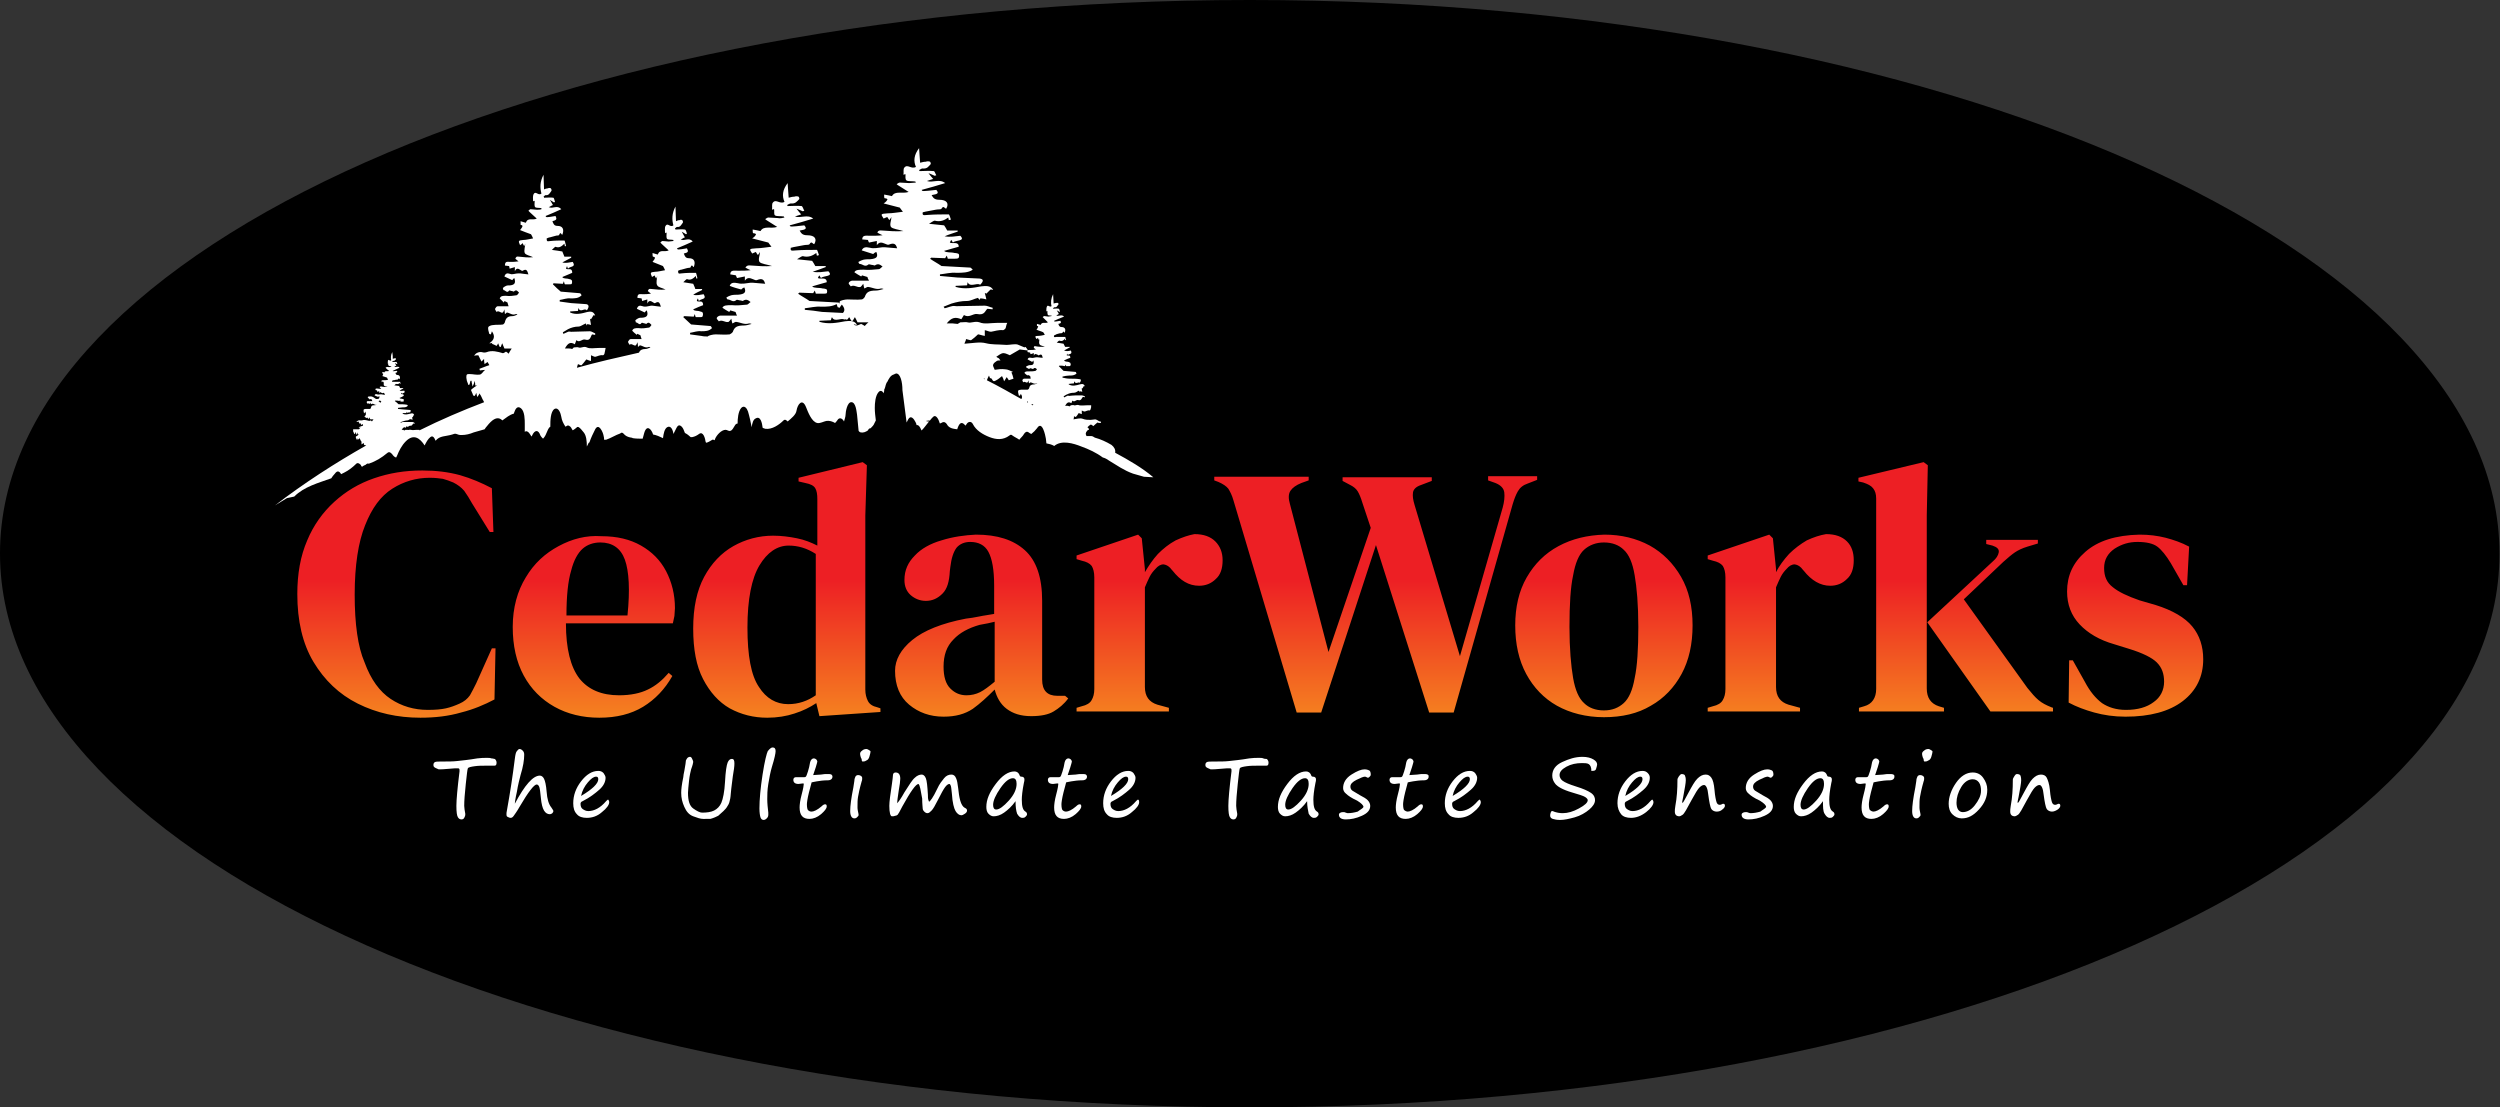
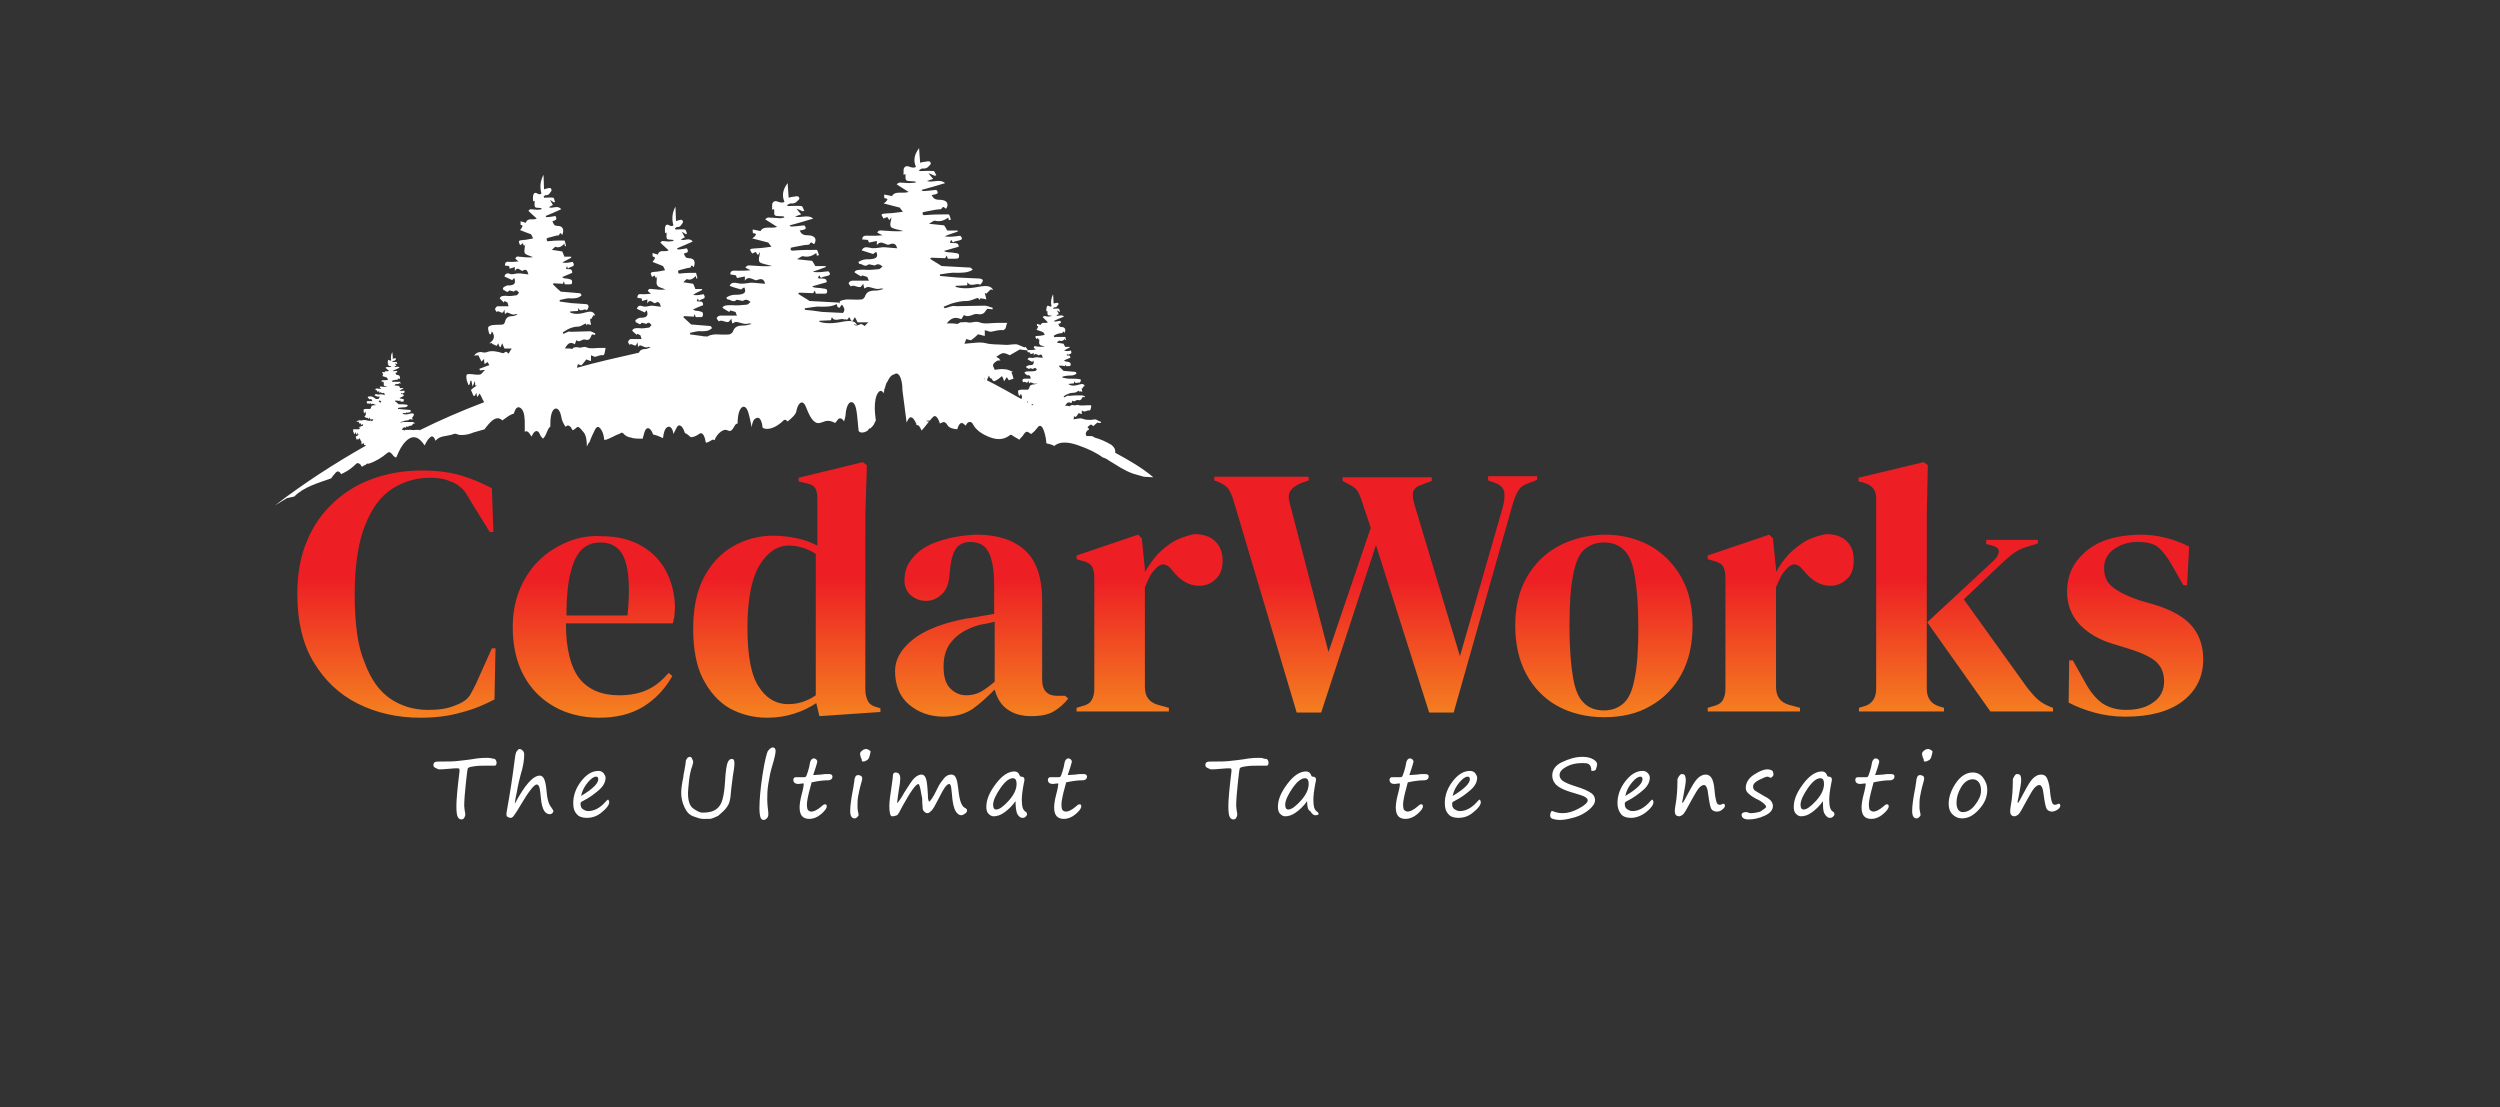
<svg xmlns="http://www.w3.org/2000/svg" xmlns:xlink="http://www.w3.org/1999/xlink" id="Layer_1" viewBox="0 0 479.3 212.3" style="enable-background:new 0 0 479.3 212.3;">
  <rect x="0" y="0" width="479.3" height="212.3" fill="#333333" stroke="none" />
  <style>.st0{fill:#FFFFFF;}
.st1{clip-path:url(#SVGID_00000021806501555820462520000012553370995194696859_);fill:#FFFFFF;}</style>
-   <path d="M239.6 212.3c132.4.0 239.6-47.5 239.6-106.1C479.3 47.5 372 0 239.6.0S0 47.5.0 106.1c0 58.7 107.3 106.2 239.6 106.2" />
  <g>
    <defs>
      <path id="SVGID_1_" d="M380.8 103.6v.7l1.2.3c.9.3 1.3.7 1.2 1.3s-.5 1.2-1.1 1.7l-12.6 11.7 12.1 17.1h12v-.7l-.3-.1c-1-.4-1.8-.8-2.5-1.4-.6-.5-1.3-1.3-2.1-2.3l-12.2-17 7.6-7.2c.9-.8 1.6-1.4 2.2-1.8.6-.4 1.4-.8 2.4-1.1l2-.6v-.7H380.8zM109.5 109.4c.5-2 1.3-3.4 2.2-4.2s2.1-1.2 3.4-1.2c2.3.0 3.9 1.1 4.7 3.3s1 5.8.5 10.7h-11.7C108.6 114.3 108.9 111.4 109.5 109.4M107.1 104.7c-2.6 1.4-4.7 3.3-6.3 6-1.6 2.6-2.5 5.8-2.5 9.5.0 3.6.7 6.7 2.1 9.3 1.4 2.6 3.4 4.6 5.9 6s5.4 2.1 8.6 2.1c3.3.0 6.1-.7 8.4-2.1 2.3-1.4 4.2-3.4 5.6-5.9l-.7-.6c-1.2 1.4-2.5 2.5-4 3.2-1.4.7-3.3 1.1-5.5 1.1-3.4.0-5.9-1.1-7.6-3.2-1.7-2.2-2.6-5.7-2.6-10.6H129c.1-.4.2-.9.3-1.4.0-.5.1-1 .1-1.5.0-2.6-.6-5-1.7-7.1-1.1-2.1-2.7-3.7-4.8-4.9s-4.6-1.8-7.6-1.8C112.4 102.6 109.7 103.3 107.1 104.7M182.2 132c-.9-.9-1.3-2.3-1.3-4.2.0-2.2.6-3.9 1.9-5.2 1.2-1.3 2.9-2.2 5-2.8.6-.1 1.1-.2 1.6-.3.4-.1.9-.2 1.3-.3v11.5c-1.1.9-2 1.6-2.8 2s-1.7.6-2.6.6C184.1 133.3 183.1 132.9 182.2 132M180.5 103.6c-2.1.6-3.9 1.6-5.1 2.9-1.3 1.3-2 2.8-2 4.7.0 1.2.4 2.2 1.2 2.9.8.7 1.8 1.1 2.9 1.1 1.3.0 2.3-.5 3.2-1.4.9-.9 1.3-2.3 1.4-4.3l.1-.8c.2-1.7.6-2.9 1.2-3.7.6-.7 1.5-1.1 2.6-1.1 1.6.0 2.8.6 3.5 1.9.7 1.3 1.1 3.4 1.1 6.5v5.4c-1 .2-2 .3-2.9.5s-1.7.3-2.5.4c-4.7.9-8.1 2.3-10.3 4.1-2.2 1.8-3.3 3.8-3.3 5.9.0 2.8.9 5 2.7 6.5 1.8 1.5 4 2.3 6.6 2.3 2.3.0 4.1-.5 5.6-1.5 1.4-1 2.8-2.3 4.2-3.7.4 1.5 1.1 2.8 2.3 3.7 1.2.9 2.7 1.4 4.7 1.4 1.9.0 3.3-.3 4.3-.9s2-1.4 2.8-2.5l-.6-.5h-1.5c-1.9.0-2.9-1-2.9-3.1v-15.1c0-4.5-1.1-7.7-3.3-9.7-2.2-2-5.3-3-9.4-3C185 102.6 182.7 102.9 180.5 103.6m44.9.0c-1.3.7-2.4 1.6-3.4 2.6-1 1.1-1.8 2.3-2.5 3.5v-.6l-.6-5.9-.7-.7-11.8 4v.7l1 .3c.9.2 1.5.5 1.9 1 .3.5.5 1.2.5 2.2v21.4c0 .9-.2 1.6-.5 2.1-.3.6-1 1-1.9 1.2l-1 .3v.7h17.7v-.7l-2.2-.6c-1.6-.5-2.4-1.6-2.4-3.4v-19.1c.3-.7.6-1.4.9-2s.7-1.1 1.1-1.5c.5-.6 1-.9 1.6-.9.6.1 1.1.4 1.6 1.1l.1.1c1.5 1.9 3.1 2.9 5.1 2.9 1.2.0 2.3-.4 3.2-1.3.9-.8 1.3-2 1.3-3.6.0-1.5-.5-2.7-1.4-3.6-.9-.9-2.2-1.4-4-1.4C227.9 102.6 226.7 103 225.4 103.6m78.3 31.2c-1-.9-1.7-2.5-2.1-4.8-.4-2.3-.7-5.6-.7-9.8.0-4.3.2-7.6.7-9.9.4-2.3 1.1-4 2.1-4.9s2.3-1.4 3.8-1.4c1.6.0 2.9.5 3.8 1.4 1 .9 1.7 2.5 2.1 4.9.4 2.3.7 5.6.7 9.9.0 4.2-.2 7.5-.7 9.8-.4 2.3-1.1 3.9-2.1 4.8s-2.2 1.4-3.8 1.4C305.9 136.2 304.6 135.7 303.7 134.8M298.8 104.7c-2.6 1.4-4.6 3.4-6.1 6s-2.2 5.7-2.2 9.2c0 3.6.7 6.7 2.1 9.3 1.4 2.6 3.4 4.7 5.9 6.1s5.6 2.2 9 2.2c3.5.0 6.5-.7 9-2.2 2.5-1.4 4.5-3.5 5.9-6.1s2.1-5.7 2.1-9.3-.7-6.7-2.2-9.3-3.5-4.6-6-6c-2.6-1.4-5.5-2.1-8.7-2.1C304.3 102.6 301.4 103.3 298.8 104.7M346.4 103.6c-1.2.7-2.4 1.6-3.4 2.6-1 1.1-1.9 2.3-2.5 3.5v-.6l-.6-5.9-.7-.7-11.8 4v.7l1 .3c.9.2 1.5.5 1.9 1 .3.5.5 1.2.5 2.2v21.4c0 .9-.2 1.6-.5 2.1-.3.6-1 1-1.9 1.2l-1 .3v.7h17.7v-.7l-2.2-.6c-1.6-.5-2.4-1.6-2.4-3.4v-19.1c.3-.7.6-1.4.9-2 .3-.6.7-1.1 1.1-1.5.5-.6 1-.9 1.6-.9.6.1 1.1.4 1.6 1.1l.1.1c1.5 1.9 3.2 2.9 5.1 2.9 1.2.0 2.3-.4 3.2-1.3.9-.8 1.3-2 1.3-3.6.0-1.5-.4-2.7-1.3-3.6-.9-.9-2.2-1.4-4-1.4C348.9 102.6 347.7 103 346.4 103.6m53.4 2.2c-2.4 2.1-3.5 4.6-3.5 7.6.0 2.5.8 4.6 2.4 6.3 1.6 1.7 3.8 3 6.6 3.8l2.9.9c2.6.8 4.4 1.7 5.3 2.6 1 1 1.4 2.2 1.4 3.7.0 1.6-.7 3-2 3.9-1.3 1-3.1 1.5-5.3 1.5-1.9.0-3.4-.5-4.6-1.3-1.2-.9-2.3-2.2-3.3-4.1l-2.3-4.1h-.7l-.1 8.1c1.5.8 3.1 1.4 4.9 1.9s3.8.8 6 .8c4.7.0 8.4-1 11-3s3.9-4.7 3.9-8c0-2.5-.7-4.6-2.1-6.3-1.4-1.7-3.8-3.1-7-4.1l-3.1-.9c-2.3-.8-4-1.6-5.1-2.5-1.2-.9-1.7-2.1-1.7-3.7.0-1.6.7-2.8 2-3.7 1.4-.9 2.8-1.3 4.4-1.3 1.7.0 3 .3 3.8.9.8.6 1.7 1.7 2.6 3.2l2.4 4.2h.7l.4-7.4c-1.5-.8-3-1.3-4.5-1.7-1.6-.4-3.2-.6-5-.6C405.6 102.6 402.2 103.7 399.8 105.8M285.3 91.4v.7l1.4.5c1 .4 1.6 1 1.7 1.8.1.8.0 1.8-.3 2.9l-8.2 28.5-8.7-29c-.3-1-.4-1.7-.3-2.4.1-.6.6-1.1 1.5-1.4l2.1-.8v-.7h-17.1v.7l1.5.8c.6.3 1.1.7 1.4 1.2.3.5.6 1.2.9 2.2l1.6 4.8-8.1 23.8-7.4-28.4c-.3-1-.3-1.9.1-2.5s1.1-1.1 2.1-1.5l1.4-.5v-.7h-18.1v.7l.8.3c.9.4 1.5.8 1.9 1.3.3.5.7 1.2 1 2.3l12.1 40.6h4.7l10.5-32.1 10.2 32.1h4.7L290 96.7c.3-1 .6-1.8 1-2.5s1-1.2 1.9-1.5l1.8-.7v-.7H285.3zM71.7 91.7c-2.9 1-5.4 2.5-7.6 4.5-2.2 2-4 4.5-5.2 7.4-1.3 3-1.9 6.4-1.9 10.3.0 5.1 1 9.5 3.1 13s4.9 6.2 8.5 8 7.6 2.7 12 2.7c2.8.0 5.4-.3 7.8-1 2.4-.6 4.5-1.5 6.4-2.5l.2-9.8h-.7l-3 6.7c-.4.8-.8 1.6-1.2 2.3-.5.7-1.1 1.2-2 1.6s-1.7.7-2.6.9c-.9.2-2 .3-3.5.3-2.6.0-5-.7-7.1-2.1s-3.8-3.7-5-7C68.6 124 68 119.6 68 114s.7-10.1 2-13.3c1.3-3.3 3-5.6 5.2-7s4.6-2.1 7.2-2.1c1 0 1.8.1 2.5.2.7.2 1.3.4 2 .7.8.4 1.5.9 2.1 1.6.5.7 1 1.5 1.5 2.4l3.4 5.5h.7l-.3-8.4c-1.9-1-4-1.9-6.1-2.5-2.2-.6-4.6-.9-7.2-.9C77.6 90.2 74.6 90.7 71.7 91.7m73.8 40c-1.5-2.2-2.2-6-2.2-11.4s.8-9.4 2.3-11.9 3.4-3.8 5.6-3.8c1.8.0 3.5.5 5.2 1.6v27.1c-1.6 1.1-3.3 1.7-5.3 1.7C148.8 135 146.9 133.9 145.5 131.7M153.1 91.6v.7l1.3.3c1 .2 1.6.5 1.9 1s.4 1.2.4 2.1v8.9c-1.2-.6-2.4-1.1-3.9-1.4-1.5-.3-3-.5-4.6-.5-2.7.0-5.3.7-7.6 2-2.3 1.3-4.2 3.3-5.6 5.9-1.4 2.6-2.1 5.9-2.1 9.9s.6 7.2 1.9 9.7 3 4.4 5.1 5.6c2.2 1.2 4.6 1.8 7.2 1.8 1.9.0 3.7-.3 5.2-.8 1.6-.5 3-1.2 4.2-2l.6 2.5 11.7-.8v-.7l-.6-.2c-.9-.2-1.5-.6-1.8-1.2s-.5-1.3-.5-2.2V98.8l.3-9.6-.8-.6L153.1 91.6zm203.2.0v.7l.9.2c.9.3 1.5.6 1.9 1.1s.6 1.1.6 2v36.5c0 1.7-.8 2.9-2.3 3.3l-1 .3v.7h16.3v-.7l-1-.3c-1.5-.5-2.3-1.6-2.3-3.4V98.8l.2-9.6-.8-.6L356.3 91.6z" />
    </defs>
    <linearGradient id="SVGID_00000178203104326177256280000007489416311386786185_" gradientUnits="userSpaceOnUse" x1="239.647" y1="137.731" x2="239.647" y2="88.615">
      <stop offset="0" style="stop-color:#F58220" />
      <stop offset=".542" style="stop-color:#ED1F24" />
    </linearGradient>
    <use style="overflow:visible;fill:url(#SVGID_00000178203104326177256280000007489416311386786185_);" xlink:href="#SVGID_1_" />
    <clipPath id="SVGID_00000096772730964113893930000013823191755928693395_">
      <use style="overflow:visible;" xlink:href="#SVGID_1_" />
    </clipPath>
  </g>
  <g>
    <path class="st0" d="M83.2 147c-.1-.1-.1-.2-.1-.4.0-.2.1-.4.3-.5s.7-.1 1.5-.1c1 0 2 0 2.8-.1s2.1-.2 3.8-.5c.7-.1 1.3-.1 1.9-.1.3.0.6.0.8.1.3.0.5.1.6.1s.2.1.3.3c.1.2.1.3.1.4.0.4-.1.6-.4.6-.2.0-.4.0-.7.0s-.7.0-1.2.0-1.2.0-1.9.1-1.2.2-1.3.4c-.1.2-.2 1.2-.4 3-.2 1.9-.3 3.2-.3 4.2.0.4.1.9.2 1.5.0.1.0.2.0.2.0.2-.1.4-.2.6s-.3.3-.5.3c-.3.0-.5-.1-.7-.4s-.3-1-.3-2.2c0-1.1.2-3.4.6-6.6.0-.2.0-.3.0-.3.0-.2-.1-.3-.3-.3-.3.0-.9.0-1.8.1-.9.1-1.5.1-1.9.1C83.7 147.3 83.3 147.2 83.2 147z" />
    <path class="st0" d="M98.7 154.1c1.9-3.6 3.5-5.4 4.8-5.4.3.0.6.2.8.6s.4 1.2.5 2.5c.1 1.4.4 2.4.9 3 .2.3.4.6.4.7s-.1.3-.2.4-.3.2-.5.2c-.4.0-.8-.2-1.1-.7s-.5-1.3-.6-2.4-.2-1.8-.3-2.1c-.1-.3-.3-.5-.5-.5-.5.0-1.6 1.4-3.3 4.3-.5.9-.9 1.4-1.1 1.7s-.4.4-.6.4c-.2.0-.4-.1-.6-.2s-.2-.3-.2-.5c0-.1.0-.4.1-.8.6-3.3 1.1-6.6 1.5-9.8.1-.8.2-1.3.4-1.5s.3-.4.5-.4.4.1.6.3c.2.2.3.4.3.8.0 1-.2 2.3-.7 3.9-.2.8-.5 1.9-.7 3.2-.3 1.3-.4 2.1-.4 2.4C98.5 154.1 98.6 154.1 98.7 154.1z" />
    <path class="st0" d="M116.8 153.8c0 .5-.5 1.2-1.4 1.9-.9.8-1.9 1.1-2.9 1.1-.8.0-1.5-.2-1.9-.7-.5-.5-.7-1.2-.7-2.1.0-1.5.5-2.9 1.5-4.2 1-1.3 2.1-2 3.3-2 .4.0.7.1 1 .4.2.3.4.6.4.9.0.8-.4 1.6-1.2 2.3-.8.7-1.8 1.5-3.2 2.2-.3.1-.4.3-.4.5.0.4.1.8.4 1s.6.4 1.1.4c1.1.0 2.3-.6 3.4-1.9.2-.2.3-.3.4-.3C116.7 153.4 116.8 153.6 116.8 153.8zM111.4 152.6c2.2-1.3 3.3-2.4 3.3-3.2.0-.3-.1-.5-.4-.5-.5.0-1 .4-1.6 1.1S111.6 151.6 111.4 152.6z" />
    <path class="st0" d="M134.8 157c-.5.0-1.1-.2-1.9-.5s-1.3-.9-1.7-1.8-.6-1.7-.6-2.7c0-.6.1-1.6.4-3 0-.3.1-.7.2-1.2.2-1.1.3-1.8.3-2 .1-.2.2-.4.3-.5s.3-.2.5-.2c.1.0.3.1.4.4.1.2.2.4.2.6.0.1-.1.6-.4 1.4-.1.4-.3 1.2-.4 2.2-.1 1.1-.2 1.8-.2 2.3.0 1.5.3 2.5 1 3s1.3.8 1.7.8c.9.0 1.7-.1 2.3-.4.6-.3 1.1-.8 1.4-1.5s.6-2.1.7-4c.1-2 .3-3.2.5-3.7s.5-.7.8-.7c.4.0.5.3.5.9.0.5-.1 1.3-.3 2.4-.1.7-.2 1.5-.3 2.4-.1.7-.1 1.4-.2 1.9s-.2 1-.5 1.4c-.2.4-.5.7-.8 1s-.7.6-1 .9c-.4.2-.8.4-1.5.6C135.8 157 135.3 157 134.8 157z" />
    <path class="st0" d="M148.1 143.3c.4.0.6.2.6.7.0.4-.2 1.4-.7 3-.3 1-.5 2.1-.7 3.3s-.2 2.2-.2 2.9c0 .9.1 1.7.2 2.6.0.2.0.3.0.4.0.3-.1.5-.3.7-.2.2-.4.3-.6.3-.3.0-.5-.2-.6-.5s-.2-.9-.2-1.7c0-1.7.2-3.9.6-6.5s.8-4.1 1-4.5C147.6 143.5 147.9 143.3 148.1 143.3z" />
    <path class="st0" d="M155.9 148.6c.5.0 1-.1 1.5-.1.5-.1.9-.1 1.2-.1.4.0.6.0.8.1.1.1.2.2.2.4.0.4-.3.7-.9.7-.8.0-1.5.1-2.1.2s-1 .2-1 .2c0 .1-.2.7-.5 1.9s-.4 2-.4 2.3c0 .6.1 1 .2 1.1.2.2.4.3.7.3.4.0 1.1-.3 1.9-1 .3-.3.5-.4.7-.4s.3.1.3.4c0 .4-.4.9-1.1 1.5s-1.5.9-2.2.9c-1.3.0-1.9-.7-1.9-2.2.0-.5.1-1.4.4-2.5s.4-1.8.4-2c0-.1-.1-.1-.2-.1l-.8.1c-.7.0-1-.3-1-.8.0-.3.2-.5.5-.5h1.6c.1.0.2.0.3-.1.1-.1.2-.4.4-1 .2-.6.3-1.1.4-1.7.1-.5.4-.8.7-.8.2.0.4.1.5.2s.2.3.2.4-.1.4-.3 1.1L155.9 148.6z" />
    <path class="st0" d="M164.4 154.8c0 .4.1.8.2 1.3.0.1.0.2.0.2.0.1-.1.2-.3.4s-.4.2-.5.2c-.5.0-.8-.5-.8-1.4.0-1 .2-2.5.6-4.5.1-.7.2-1.2.2-1.3.0-.3.1-.6.2-.8.1-.2.3-.3.5-.3.3.0.5.1.6.2.2.1.2.3.2.4s0 .4-.1.6c-.4 1.4-.6 2.4-.7 3S164.4 153.9 164.4 154.8zM165.4 146c-.1.0-.2-.1-.2-.4.0-.1.0-.2-.1-.2-.1-.3-.2-.6-.2-.9.0-.2.1-.4.4-.6.2-.2.5-.3.8-.3.2.0.3.1.5.2s.3.2.3.3c0 .2-.1.5-.2.9s-.3.7-.6.8C165.8 146 165.6 146 165.4 146z" />
    <path class="st0" d="M176.1 150.3c-.5.0-1.5 1.4-3.1 4.3-.5 1-.8 1.5-.9 1.6s-.3.2-.5.2c-.2.1-.4.1-.6.1-.3.0-.5-.7-.5-2 0-.8.2-2.2.5-4.2.1-.8.2-1.4.2-1.7.0-.3.2-.5.5-.5.6.0.9.4.9 1.2.0.4-.1 1.2-.3 2.3-.2 1.3-.3 2.1-.3 2.4.3-.3.8-1 1.4-2.1.9-1.4 1.5-2.4 2-2.8.4-.4.9-.6 1.3-.6.3.0.6.2.8.7.2.5.3 1.5.4 3.2.0.4.0.7.1 1 .1.2.1.3.1.3.2.0.8-.8 1.6-2.5.4-.9.9-1.5 1.3-2s.9-.7 1.4-.7c.4.0.7.2.9.7.2.4.3 1.1.4 1.9.1.9.2 1.7.4 2.4s.5 1.2.9 1.4c.3.1.4.3.4.5s-.1.4-.4.6-.5.3-.7.3c-.4.0-.8-.3-1.1-.8s-.6-1.6-.7-3.3c-.1-.7-.1-1.2-.2-1.5s-.2-.4-.3-.4c-.2.0-.5.2-.8.6s-.8 1.3-1.4 2.5c-.5 1-.9 1.7-1.2 2-.3.3-.5.5-.8.5-.2.0-.4-.1-.6-.3-.2-.2-.3-.4-.3-.6s-.1-.9-.1-1.9C176.5 151.5 176.4 150.6 176.1 150.3z" />
    <path class="st0" d="M194.7 153.6c-.7 1-1.5 1.7-2.2 2.2s-1.4.7-2 .7c-.4.0-.7-.2-1-.5s-.4-.8-.4-1.3c0-1.4.6-2.8 1.8-4.4 1.2-1.6 2.4-2.4 3.6-2.4.4.0.8.2 1 .8.1.2.2.2.3.2.4.0.6.2.6.5.0.2.0.4-.1.7-.3 1.5-.4 2.6-.4 3.2.0 1.3.2 2 .7 2.3.2.1.3.3.3.5s-.1.3-.3.5c-.2.2-.4.2-.6.2-.4.0-.7-.3-1-.8C194.8 155.4 194.7 154.7 194.7 153.6zM194.2 149.2c-.7.0-1.5.6-2.4 1.9s-1.4 2.4-1.4 3.2c0 .6.2.9.6.9.6.0 1.4-.6 2.4-1.7s1.5-2.2 1.5-3.2C194.9 149.6 194.7 149.2 194.2 149.2z" />
    <path class="st0" d="M204.7 148.6c.5.0 1-.1 1.5-.1.5-.1.9-.1 1.2-.1.4.0.6.0.8.1.1.1.2.2.2.4.0.4-.3.7-.9.7-.8.0-1.5.1-2.1.2s-1 .2-1 .2c0 .1-.2.7-.5 1.9s-.4 2-.4 2.3c0 .6.1 1 .2 1.1.2.2.4.3.7.3.4.0 1.1-.3 1.9-1 .3-.3.5-.4.7-.4s.3.1.3.4c0 .4-.4.9-1.1 1.5s-1.5.9-2.2.9c-1.3.0-1.9-.7-1.9-2.2.0-.5.1-1.4.4-2.5s.4-1.8.4-2c0-.1-.1-.1-.2-.1l-.8.1c-.7.0-1-.3-1-.8.0-.3.2-.5.5-.5h1.6c.1.0.2.0.3-.1.1-.1.2-.4.4-1 .2-.6.3-1.1.4-1.7.1-.5.4-.8.7-.8.2.0.4.1.5.2s.2.3.2.4-.1.4-.3 1.1L204.7 148.6z" />
-     <path class="st0" d="M218.4 153.8c0 .5-.5 1.2-1.4 1.9-.9.8-1.9 1.1-2.9 1.1-.8.0-1.5-.2-1.9-.7-.5-.5-.7-1.2-.7-2.1.0-1.5.5-2.9 1.5-4.2 1-1.3 2.1-2 3.3-2 .4.0.7.1 1 .4.2.3.4.6.4.9.0.8-.4 1.6-1.2 2.3-.8.7-1.8 1.5-3.2 2.2-.3.1-.4.3-.4.5.0.4.1.8.4 1s.6.4 1.1.4c1.1.0 2.3-.6 3.4-1.9.2-.2.3-.3.4-.3C218.4 153.4 218.4 153.6 218.4 153.8zM213 152.6c2.2-1.3 3.3-2.4 3.3-3.2.0-.3-.1-.5-.4-.5-.5.0-1 .4-1.6 1.1S213.2 151.6 213 152.6z" />
    <path class="st0" d="M231.2 147c-.1-.1-.1-.2-.1-.4.0-.2.1-.4.3-.5.2-.1.7-.1 1.5-.1 1 0 2 0 2.8-.1s2.1-.2 3.8-.5c.7-.1 1.3-.1 1.9-.1.3.0.6.0.8.1s.5.1.6.1.2.1.3.3.1.3.1.4c0 .4-.1.6-.4.6-.2.0-.4.0-.7.0-.3.0-.7.0-1.2.0s-1.2.0-1.9.1-1.2.2-1.3.4c-.1.2-.2 1.2-.4 3-.2 1.9-.3 3.2-.3 4.2.0.4.1.9.2 1.5.0.1.0.2.0.2.0.2-.1.4-.2.6s-.3.3-.5.3c-.3.0-.5-.1-.7-.4s-.3-1-.3-2.2c0-1.1.2-3.4.6-6.6.0-.2.0-.3.0-.3.0-.2-.1-.3-.3-.3-.3.0-.9.0-1.8.1s-1.5.1-1.9.1C231.7 147.3 231.3 147.2 231.2 147z" />
-     <path class="st0" d="M250.6 153.6c-.7 1-1.5 1.7-2.2 2.2s-1.4.7-2 .7c-.4.0-.7-.2-1-.5s-.4-.8-.4-1.3c0-1.4.6-2.8 1.8-4.4 1.2-1.6 2.4-2.4 3.6-2.4.4.0.8.2 1 .8.1.2.2.2.3.2.4.0.6.2.6.5.0.2.0.4-.1.7-.3 1.5-.4 2.6-.4 3.2.0 1.3.2 2 .7 2.3.2.1.3.3.3.5s-.1.3-.3.5c-.2.2-.4.2-.6.2-.4.0-.7-.3-1-.8C250.8 155.4 250.6 154.7 250.6 153.6zM250.2 149.2c-.7.0-1.5.6-2.4 1.9s-1.4 2.4-1.4 3.2c0 .6.2.9.6.9.6.0 1.4-.6 2.4-1.7s1.5-2.2 1.5-3.2C250.9 149.6 250.7 149.2 250.2 149.2z" />
-     <path class="st0" d="M261.4 154.7c0-.3-.4-.7-1.2-1.2-1.1-.5-1.8-1-2.1-1.3-.4-.3-.6-.7-.6-1.1.0-1 .5-1.9 1.6-2.6s1.9-1 2.5-1c.4.0.7.1.9.2s.3.4.3.8c0 .2-.1.3-.2.4-.1.1-.2.2-.3.2s-.2.0-.3-.1c-.2-.1-.3-.1-.3-.1-.3.0-.8.2-1.6.6s-1.2.8-1.2 1.3c0 .3.1.6.4.8s.8.5 1.5.9c.6.3 1.1.6 1.4.9s.5.7.5 1.1c0 .8-.5 1.4-1.6 1.9s-2.1.7-3.1.7c-.8.0-1.3-.3-1.3-.9.0-.2.1-.3.3-.4s.4-.1.6-.1c.1.0.2.0.4.1s.4.1.4.1c.6.0 1.2-.1 1.9-.3C260.8 155.2 261.3 155 261.4 154.7z" />
+     <path class="st0" d="M250.6 153.6c-.7 1-1.5 1.7-2.2 2.2s-1.4.7-2 .7c-.4.0-.7-.2-1-.5s-.4-.8-.4-1.3c0-1.4.6-2.8 1.8-4.4 1.2-1.6 2.4-2.4 3.6-2.4.4.0.8.2 1 .8.1.2.2.2.3.2.4.0.6.2.6.5.0.2.0.4-.1.7-.3 1.5-.4 2.6-.4 3.2.0 1.3.2 2 .7 2.3.2.1.3.3.3.5c-.2.2-.4.2-.6.2-.4.0-.7-.3-1-.8C250.8 155.4 250.6 154.7 250.6 153.6zM250.2 149.2c-.7.0-1.5.6-2.4 1.9s-1.4 2.4-1.4 3.2c0 .6.2.9.6.9.6.0 1.4-.6 2.4-1.7s1.5-2.2 1.5-3.2C250.9 149.6 250.7 149.2 250.2 149.2z" />
    <path class="st0" d="M270.2 148.6c.5.0 1-.1 1.5-.1.5-.1.9-.1 1.2-.1.4.0.6.0.8.1s.2.2.2.4c0 .4-.3.7-.9.7-.8.0-1.5.1-2.1.2s-1 .2-1 .2-.2.7-.5 1.9-.4 2-.4 2.3c0 .6.1 1 .2 1.1s.4.3.7.3c.4.0 1.1-.3 1.9-1 .3-.3.5-.4.7-.4s.3.1.3.4c0 .4-.4.9-1.1 1.5s-1.5.9-2.2.9c-1.3.0-1.9-.7-1.9-2.2.0-.5.1-1.4.4-2.5.3-1.1.4-1.8.4-2 0-.1-.1-.1-.2-.1l-.8.1c-.7.0-1-.3-1-.8.0-.3.2-.5.5-.5h1.6c.1.0.2.0.3-.1s.2-.4.4-1 .3-1.1.4-1.7c.1-.5.4-.8.7-.8.2.0.4.1.5.2s.2.3.2.4-.1.4-.3 1.1L270.2 148.6z" />
    <path class="st0" d="M283.9 153.8c0 .5-.5 1.2-1.4 1.9-.9.8-1.9 1.1-2.9 1.1-.8.0-1.5-.2-1.9-.7-.5-.5-.7-1.2-.7-2.1.0-1.5.5-2.9 1.5-4.2 1-1.3 2.1-2 3.3-2 .4.0.7.1 1 .4.2.3.4.6.4.9.0.8-.4 1.6-1.2 2.3-.8.7-1.8 1.5-3.2 2.2-.3.1-.4.3-.4.5.0.4.1.8.4 1s.6.4 1.1.4c1.1.0 2.3-.6 3.4-1.9.2-.2.3-.3.4-.3C283.8 153.4 283.9 153.6 283.9 153.8zM278.5 152.6c2.2-1.3 3.3-2.4 3.3-3.2.0-.3-.1-.5-.4-.5-.5.0-1 .4-1.6 1.1S278.7 151.6 278.5 152.6z" />
    <path class="st0" d="M305.1 147.8c0-.7-.2-1.1-.5-1.3s-.8-.2-1.3-.2c-1.1.0-2.1.2-3 .7s-1.3 1-1.3 1.6c0 .4.2.8.6 1.1s1.3.7 2.6 1.1 2.2.8 2.8 1.2.8.9.8 1.4c0 .6-.4 1.2-1.1 1.8s-1.7 1.2-2.8 1.5-2 .5-2.8.5c-.6.0-1.1-.1-1.4-.2s-.5-.3-.5-.6c0-.2.0-.3.1-.6s.2-.3.3-.3.2.0.3.1c.6.2 1.1.3 1.7.3 1 0 2-.3 3.1-.9s1.7-1.1 1.7-1.6c0-.2-.2-.4-.5-.6s-1.2-.5-2.6-.9c-1.7-.5-2.7-1.1-3.1-1.6s-.6-1-.6-1.6c0-1.1.6-2 1.9-2.6s2.5-1 3.9-1c.9.0 1.6.2 2.1.5s.7.6.7 1c0 .2-.1.4-.2.8S305.5 147.8 305.1 147.8z" />
    <path class="st0" d="M317 153.8c0 .5-.5 1.2-1.4 1.9s-1.9 1.1-2.9 1.1c-.8.0-1.5-.2-1.9-.7s-.7-1.2-.7-2.1c0-1.5.5-2.9 1.5-4.2s2.1-2 3.3-2c.4.0.7.1 1 .4s.4.6.4.9c0 .8-.4 1.6-1.2 2.3s-1.8 1.5-3.2 2.2c-.3.1-.4.3-.4.5.0.4.1.8.4 1s.6.4 1.1.4c1.1.0 2.3-.6 3.4-1.9.2-.2.3-.3.4-.3C316.9 153.4 317 153.6 317 153.8zM311.6 152.6c2.2-1.3 3.3-2.4 3.3-3.2.0-.3-.1-.5-.4-.5-.5.0-1 .4-1.6 1.1S311.8 151.6 311.6 152.6z" />
    <path class="st0" d="M326.7 150.5c-.3.0-.6.2-.9.5s-.8 1.1-1.5 2.4c-.9 1.7-1.4 2.6-1.7 2.8-.3.2-.5.3-.6.3-.6.0-.9-.3-.9-.9.0-.2.0-.6.1-1.1.3-1.6.4-3.2.4-5 0-.2.1-.4.3-.7.2-.2.3-.4.5-.4.3.0.5.1.6.2.1.2.2.5.2 1s-.2 1.6-.5 3.2c-.1.5-.2.9-.2 1s0 .1.1.1.4-.6 1.1-1.9c.7-1.3 1.2-2.2 1.7-2.7s1-.8 1.6-.8c.5.0.8.2 1.1.6s.5 1.2.6 2.3c.1 1.3.3 2.1.4 2.4s.3.5.6.5c.2.0.4-.1.6-.2h.1c.2.0.3.1.3.4.0.2-.2.5-.5.7-.3.3-.7.4-1.1.4-.4.0-.8-.2-1-.5s-.4-1.3-.6-2.8C327.4 151.2 327.1 150.5 326.7 150.5z" />
    <path class="st0" d="M338.6 154.7c0-.3-.4-.7-1.2-1.2-1.1-.5-1.8-1-2.1-1.3-.4-.3-.6-.7-.6-1.1.0-1 .5-1.9 1.6-2.6s1.9-1 2.5-1c.4.0.7.1.9.2s.3.4.3.8c0 .2-.1.3-.2.4-.1.1-.2.2-.3.2s-.2.0-.3-.1c-.2-.1-.3-.1-.3-.1-.3.0-.8.2-1.6.6s-1.2.8-1.2 1.3c0 .3.1.6.4.8s.8.5 1.5.9c.6.3 1.1.6 1.4.9s.5.7.5 1.1c0 .8-.5 1.4-1.6 1.9s-2.1.7-3.1.7c-.8.0-1.3-.3-1.3-.9.0-.2.1-.3.3-.4s.4-.1.6-.1c.1.0.2.0.4.1s.4.1.4.1c.6.0 1.2-.1 1.9-.3C338 155.2 338.5 155 338.6 154.7z" />
    <path class="st0" d="M349.5 153.6c-.7 1-1.5 1.7-2.2 2.2s-1.4.7-2 .7c-.4.0-.7-.2-1-.5s-.4-.8-.4-1.3c0-1.4.6-2.8 1.8-4.4s2.4-2.4 3.6-2.4c.4.0.8.2 1 .8.1.2.2.2.3.2.4.0.6.2.6.5.0.2.0.4-.1.7-.3 1.5-.4 2.6-.4 3.2.0 1.3.2 2 .7 2.3.2.1.3.3.3.5s-.1.3-.3.5-.4.2-.6.2c-.4.0-.7-.3-1-.8S349.5 154.7 349.5 153.6zM349 149.2c-.7.0-1.5.6-2.4 1.9s-1.4 2.4-1.4 3.2c0 .6.2.9.6.9.6.0 1.4-.6 2.4-1.7s1.5-2.2 1.5-3.2C349.7 149.6 349.5 149.2 349 149.2z" />
    <path class="st0" d="M359.5 148.6c.5.0 1-.1 1.5-.1.5-.1.9-.1 1.2-.1.4.0.6.0.8.1s.2.2.2.4c0 .4-.3.7-.9.7-.8.0-1.5.1-2.1.2s-1 .2-1 .2-.2.7-.5 1.9-.4 2-.4 2.3c0 .6.1 1 .2 1.1s.4.3.7.3c.4.0 1.1-.3 1.9-1 .3-.3.5-.4.7-.4s.3.1.3.4c0 .4-.4.9-1.1 1.5s-1.5.9-2.2.9c-1.3.0-1.9-.7-1.9-2.2.0-.5.1-1.4.4-2.5.3-1.1.4-1.8.4-2 0-.1-.1-.1-.2-.1l-.8.1c-.7.0-1-.3-1-.8.0-.3.2-.5.5-.5h1.6c.1.0.2.0.3-.1s.2-.4.4-1 .3-1.1.4-1.7c.1-.5.4-.8.7-.8.2.0.4.1.5.2s.2.3.2.4-.1.4-.3 1.1L359.5 148.6z" />
    <path class="st0" d="M368 154.8c0 .4.1.8.2 1.3.0.1.0.2.0.2.0.1-.1.2-.3.4s-.4.2-.5.2c-.5.0-.8-.5-.8-1.4.0-1 .2-2.5.6-4.5.1-.7.2-1.2.2-1.3.0-.3.1-.6.2-.8.1-.2.3-.3.5-.3.3.0.5.1.6.2.2.1.2.3.2.4s0 .4-.1.6c-.4 1.4-.6 2.4-.7 3S368 153.9 368 154.8zM369 146c-.1.0-.2-.1-.2-.4.0-.1.0-.2-.1-.2-.1-.3-.2-.6-.2-.9.0-.2.1-.4.4-.6.2-.2.5-.3.8-.3.2.0.3.1.5.2s.3.2.3.3c0 .2-.1.5-.2.9-.1.4-.3.7-.6.8C369.4 146 369.2 146 369 146z" />
    <path class="st0" d="M376.1 156.9c-.7.0-1.3-.3-1.8-.8s-.7-1.2-.7-2c0-1.3.5-2.7 1.4-4s2-2 3.2-2c.8.0 1.5.3 2 1s.8 1.4.8 2.3c0 1.4-.5 2.6-1.6 3.8S377.3 156.9 376.1 156.9zm-1-3c0 .5.1 1 .3 1.3s.5.5.9.5c.8.0 1.6-.4 2.3-1.3s1.2-1.8 1.2-2.8c0-.6-.1-1.2-.4-1.6s-.7-.6-1.2-.6c-.8.0-1.6.5-2.2 1.5S375.1 152.9 375.1 153.9z" />
    <path class="st0" d="M391 150.5c-.3.0-.6.2-.9.5s-.8 1.1-1.5 2.4c-.9 1.7-1.4 2.6-1.7 2.8s-.5.3-.6.3c-.6.0-.9-.3-.9-.9.0-.2.0-.6.1-1.1.3-1.6.4-3.2.4-5 0-.2.1-.4.3-.7s.3-.4.5-.4c.3.0.5.1.6.2s.2.5.2 1-.2 1.6-.5 3.2c-.1.5-.2.9-.2 1s0 .1.1.1.4-.6 1.1-1.9c.7-1.3 1.2-2.2 1.7-2.7s1-.8 1.6-.8c.5.0.9.2 1.1.6s.5 1.2.6 2.3c.1 1.3.3 2.1.4 2.4s.3.5.6.5c.2.0.4-.1.6-.2h.1c.2.0.3.1.3.4.0.2-.2.5-.5.7s-.7.4-1.1.4c-.4.0-.8-.2-1-.5s-.4-1.3-.6-2.8C391.7 151.2 391.4 150.5 391 150.5z" />
  </g>
  <g>
    <defs>
      <rect id="SVGID_00000152240251331357693140000003244391767068605569_" x="52.6" y="28.4" width="168.9" height="68.6" />
    </defs>
    <clipPath id="SVGID_00000088118695634854799460000011453252922180072833_">
      <use style="overflow:visible;" xlink:href="#SVGID_00000152240251331357693140000003244391767068605569_" />
    </clipPath>
    <path style="clip-path:url(#SVGID_00000088118695634854799460000011453252922180072833_);fill:#FFFFFF;" d="M198 77.7c-.1.0-.2-.1-.3-.2h.4C198.1 77.6 198 77.7 198 77.7M196.9 77.1s0-.1.1-.2c0 .1.1.2.1.3C197 77.2 197 77.1 196.9 77.1M188.6 72.6s.1-.1.1-.1c0 .1.0.1.1.2C188.7 72.7 188.7 72.7 188.6 72.6M165.8 62.5c-.3-.2-.5-.3-.7-.4-.3.1-.6.3-.9.3-.2.0-.3-.1-.5-.1.0-.1.1-.1.1-.1.1.0.3.1.5.1-.4-.9-1.5-.8-2.3-.7-1.6.3-3.2.6-4.9.1.0-.1.0-.2.0-.2.7.0 1.5-.1 2.2-.1.0-.1.1-.4.2-.6.5 1.1 1.8.0 2.4.5.0-.1.1-.1.1-.1.1.0.3.1.4.1.1-.1.3-.3.4-.5.2.3.3.5.4.7.1.0.2.0.3.0.1-.2.2-.4.4-.7.2.4.4.7.5 1h2.1C166.4 61.9 166.1 62.1 165.8 62.5m-11.5-3.1c0-.1.0-.2.0-.3 1-.1 2.1-.4 3.1-.3 1.1.0 2.1.0 3-.5.1.2.1.4.2.6.1.0.3.1.4.1.1-.2.2-.4.4-.6.6.7.6 1.2.2 1.6-1.3-.1-2.7-.1-4-.2C156.4 59.6 155.4 59.5 154.3 59.4m59.5 27.4c.1-.6-.2-1.1-.7-1.5-1-.6-2.1-1.1-3.2-1.4-.2-.1-.4-.3-.7-.3-.2.0-.5.0-.7.0-.1.0-.1.0-.2.0-.1-.3-.2-.4-.1-.6.0-.2.2-.3.3-.5.1-.1.2-.1.3-.1.0-.1-.1-.2-.1-.3-.1-.1-.2-.1-.2-.2.2-.2.4-.4.6-.5.2.0.4.2.5.3.3-.3.6-.5.8-.7.2.1.4.1.7.1-.1-.2-.1-.3-.2-.4.0.0.0.1-.1.1-.2-.1-.3-.2-.5-.3-.1.0-.2-.1-.3-.1-.3.0-.6.1-.9.1-.5.0-1 0-1.5-.2s-1.1.0-1.8.1c.1-.2.1-.4.1-.6.2.1.4.2.4.1.2-.2.3-.4.5-.7.1.0.3.1.6.2v-.7c.2.1.4.2.5.2.3.0.6-.3 1-.2.0.0.2-.1.2-.3.1-.2.1-.4.1-.7-.3.0-.5.0-.8.0-.5.0-1.1.1-1.5.0-.4-.2-.7.1-1 0-.1-.1-.3.0-.6.0.0.0-.1.1-.2.2-.2.0-.3-.1-.4-.1s-.3.0-.5.0c.4-.7.7-.8 1.2-.5.1-.2.1-.3.2-.5.4.4.7-.2 1.1-.1.6.2.7-.4.9-.6.1.0.3.0.4.1.0-.1.0-.2.0-.2-.2-.1-.4-.2-.7-.2-.8.0-1.5.0-2.3.1-.1.0-.3-.1-.4.0-.2.1-.4.2-.6.3.0-.1.0-.1-.1-.2.2-.1.4-.3.7-.4.4-.2.8-.3 1.3-.3.3.0.6-.2.9-.4.0.0.1.1.1.3.0-.1.1-.2.1-.2.1.0.3.1.5.1-.1-.3-.1-.5-.1-.7.0.0.1.0.1.1.1-.2.2-.3.3-.5.0.0.1.0.2.1-.2-.6-.6-.5-1-.4-.7.2-1.4.4-2.1.0v-.1c.3.0.6-.1 1-.1.0-.1.0-.2.1-.4.2.7.8.0 1 .3.3-.4.3-.7.0-.7-.6-.1-1.2-.1-1.9-.1-.5.0-.9-.1-1.4-.2.0-.1.0-.1.0-.2.4-.1.9-.2 1.3-.2.5.0 1 0 1.4-.4-.1-.1-.1-.3-.2-.3-.8-.1-1.6-.1-2.3-.2-.3-.3-.6-.6-.9-.9l.1-.1c.4.0.7.0 1.1.1.0.0.0-.1.1-.3.1.2.1.3.1.3.2.0.4.0.5.0s.3.0.3-.1c.1-.1.1-.3.0-.5.0-.1-.2-.1-.3-.2-.3-.1-.7.0-.9-.3.4-.2.9-.4 1.2-.5.0-.7-.5-.3-.7-.5.0-.1.1-.2.1-.3.1.1.1.2.1.3.2-.3 1-.1.6-.9-.4.1-.8.2-1.3.0.4-.2.7-.4 1.1-.6v-.1h-.9c-.1-.2-.2-.4-.3-.6-.4-.1-.8-.1-1.3-.2.2-.2.4-.4.5-.4.5.2.8.0 1.1-.4.0.1.0.2.0.3.1.0.1.0.2.0-.1-.2-.1-.6-.2-.6-.6.0-1.2.0-1.7.0-.1.0-.3.1-.4.0s0-.3.0-.3c.2-.1.3-.1.4-.2.2-.1.4-.1.7-.2.2.0.4.0.5-.1.2-.5.3.0.4.0.3-.6.1-1.1-.6-1.1-.4.0-.5-.3-.6-.6.5-.1.6-.2.4-.6-1.2.2-1.2.2-1.2.0.6-.3 1.2-.5 1.9-.8-.5-.5-1 0-1.5-.2.2-.1.3-.2.5-.3-.1-.2-.2-.4-.4-.7.2.1.4.2.5.3.0.0.1.0.1-.1-.1-.2-.1-.5-.2-.5-.4-.1-.8.0-1.1.0v-.1c.1-.1.2-.2.3-.2.4.1.5-.3.7-.5.1-.1.0-.3-.1-.3-.1-.1-.2.0-.4.0-.2.0-.3.1-.4.1.0-.6-.1-1.1-.1-1.8-.4.8-.5 1.6-.3 2.3-.4.3-.7-.4-.9.1-.1.2-.1.6-.1.9.1.0.2-.1.2-.1.0.3.0.6.1.8.1.1.5.1.7.1v.1c-.2.0-.4.1-.6.1-.3.0-.5-.1-.8-.1-.1.0-.2.1-.3.2.1.1.1.1.2.2.3.3.5.5.8.8-.5.3-1.1-.2-1.4.5-.2-.1-.4-.1-.7-.2.0.2.0.4.0.4.4.0.2.2.1.4.0.1-.1.2-.2.3.4.2.9.3 1.3.5.1.1.2.3.3.5-.4.1-.9.2-1.3.2-.6.0-.6.1-.3.6.1-.1.2-.1.3-.2.0.1.1.2.2.4.1-.2.1-.3.1-.4.0.4-.2.9.0 1.2.1.3.7.3 1 .5-.6.0-1.2.0-1.7-.1-.3-.1-.4.0-.4.3.1.1.3.2.4.3-.4.1-.7.1-1 .1s-.7-.1-.6.4c.1.0.3.1.5.1.0.1.0.2.1.3.2-.1.4-.1.6-.2.0.1.0.3.0.5.2-.5.4-.3.7-.2.1.1.3.2.3.1.5-.3.6.0.7.5-.4.0-.7-.1-1-.1-.1.0-.1.0-.2.0-.3.0-.7.2-1 .1-.4-.1-.6.0-.7.3.3.2.6.3.9.5.0.0.1-.2.2-.3.2.6.0.9-.5.9-.2.0-.4.0-.5.1-.1.0-.3.1-.4.2l.1.2c.2.0.4.4.7.1.0.0.2.0.4.1.1.0.1.1.2.0.3-.3.5-.1.7.1-.1.1-.2.3-.3.3-.4.1-.8.1-1.3.1-.4.0-.7.0-.8.3.2.2.3.3.6.5.0-.1.1-.2.1-.1.2.1.3.1.4.2.0.1.1.3.1.5-.4.0-.9.0-1.3.0-.1.0-.3.2-.3.3s.1.3.2.4c.3-.3.5.2.8.0.1-.1.1-.2.2-.4.0.2.0.4.1.6.1-.1.2-.2.3-.2.4.1.7.4 1.1.2.1.0.1.0.2.0-.3.1-.5.2-.7.2-.5.0-.8.2-.9.7.0.1-.2.3-.3.3-.4.0-.8.0-1.2.0-.2.0-.6.1-.6.2-.1.3.1.6.1.9.1.0.1.0.2.1.1-.1.1-.2.2-.4.3.4.3.8.1 1-1.1-.6-2.1-1.2-3.2-1.8s-2.2-1.2-3.4-1.8c.1-.3.2-.5.4-.9.1.3.2.5.2.5.6-.1.3 1 1.2.4.4-.2.7-.5 1.1-.8.2.4.3.6.4 1 .2-.3.3-.5.5-.8.2.3.3.4.4.6.3-.1.6-.2.9-.3-.1-.4-.2-.8-.4-1.2.1.0.2-.1.3-.1-.5-.2-1-.5-1.5-.5-.7-.1-1.4.0-2 .1-.2-.5-.4-.8-.3-1 .1-.3.4-.5.7-.7.1-.1.5-.1.7-.1-.1-.1-.2-.3-.3-.4-.2-.1-.4-.2-.5-.3.5-.3.9-.7 1.4-.7.4.0.9.3 1.2.4.7-.4 1.4-.8 1.9-1.1.6.1 1 .1 1.6.2-.2-.3-.3-.5-.5-.7l-.2.1c-.4-.2-.8-.3-1.2-.5-.2-.1-.4-.1-.6-.1-.7.0-1.4.2-2.1.1-1.2-.1-2.3.0-3.5-.3-1.1-.3-2.6.0-4.1.1.1-.4.3-.6.3-.9.5.1.9.3 1 .2.4-.3.8-.6 1.3-1.1.2.0.7.2 1.3.3v-1.1c.5.1.8.3 1.2.3.7-.1 1.4-.4 2.3-.3.1.0.4-.2.5-.4.1-.3.1-.6.3-1-.7.0-1.3.0-1.9.0-1.2.0-2.5.3-3.4-.1-.9-.3-1.6.2-2.3.0-.3-.1-.7.0-1.4.0.0.0-.3.2-.5.3-.4.0-.7-.1-1-.1s-.7.0-1.1.0c.9-1.1 1.6-1.3 2.8-.8.2-.3.3-.5.5-.8 1 .6 1.7-.3 2.5-.2 1.5.3 1.5-.6 2-1 .3.0.7.1 1 .1.0-.1.0-.2.0-.3-.5-.1-1-.4-1.5-.4-1.8.0-3.6.1-5.4.1-.3.0-.6-.1-.9.0-.5.1-.9.3-1.4.4-.1-.1-.1-.2-.2-.3.5-.2 1-.4 1.5-.6 1-.3 1.9-.5 3-.5.7.0 1.3-.4 2.1-.6.0.0.1.2.3.4.1-.2.1-.3.2-.3.3.0.7.1 1.1.2-.1-.5-.2-.8-.3-1.2.1.0.2.0.3.1.3-.3.5-.5.8-.8.1.0.3.0.5.1-.4-.9-1.5-.8-2.3-.7-1.6.3-3.2.6-4.9.1.0-.1.0-.2.0-.2.7.0 1.5-.1 2.2-.1.0-.1.1-.4.1-.6.5 1.1 1.8.0 2.4.5.7-.7.7-1.1-.1-1.2-1.4-.1-2.9-.1-4.3-.2-1.1-.1-2.2-.2-3.3-.3.0-.1.0-.2.0-.3 1-.1 2.1-.4 3.1-.3 1.2.0 2.3.0 3.2-.6-.2-.1-.3-.4-.5-.4-1.8-.1-3.7-.2-5.5-.3-.7-.5-1.5-.9-2.2-1.4.1-.1.2-.1.2-.2.8.0 1.7.1 2.7.1.0.0.1-.2.3-.5.1.3.2.5.2.6.5.0.9.0 1.3.0.3.0.7.0.8-.2.1-.2.1-.5.0-.7-.1-.1-.5-.2-.8-.2-.7-.2-1.6.0-2-.4 1.1-.3 2-.6 2.8-.8.0-1.1-1.2-.5-1.7-.8.1-.2.1-.3.3-.5.1.2.2.4.3.5.4-.5 2.5-.2 1.4-1.3-1 .1-1.9.3-3 .1.9-.4 1.7-.6 2.5-.9.0-.1.0-.1.0-.2h-2c-.2-.4-.4-.7-.6-1-.9-.1-1.8-.2-2.9-.3.5-.3.9-.6 1.1-.6 1.1.3 1.9-.1 2.6-.6.0.2.1.4.1.5l.4-.1c-.1-.3-.3-1-.4-1-1.3.0-2.7.0-4 .1-.3.0-.8.1-.9.0-.2-.1-.1-.4-.1-.5.5-.1.7-.2.9-.2.5-.1 1.1-.2 1.6-.3.4-.1 1 0 1.1-.2.4-.7.6.0.9.0.6-1 .1-1.7-1.3-1.7-1 0-1.2-.4-1.5-.9 1.3-.2 1.4-.4.9-1-2.7.3-2.7.3-2.8.0 1.5-.4 2.9-.8 4.5-1.3-1.1-.9-2.4.0-3.5-.4.4-.1.8-.3 1.2-.4-.3-.3-.5-.6-.9-1.1.6.2.9.4 1.2.5.1.0.2-.1.3-.1-.2-.3-.3-.8-.5-.8-.9-.1-1.8.0-2.7.0.0-.1-.1-.1-.1-.2.2-.1.5-.3.6-.3 1 .1 1.2-.4 1.6-.8.1-.1.0-.4-.1-.5-.2-.1-.6-.1-.8.0-.4.0-.7.1-1.1.2-.1-.9-.1-1.8-.2-2.8-1 1.3-1.1 2.5-.6 3.6-.9.5-1.6-.6-2.2.1-.3.3-.1.9-.2 1.4.2-.1.4-.1.4-.1.0.4-.1 1 .2 1.2.3.2 1.1.1 1.7.2.0.1.0.1.1.2-.4.0-.9.1-1.3.1-.6.0-1.2-.1-1.8-.1-.2.0-.4.2-.6.3.1.1.2.2.4.3.6.4 1.3.8 1.9 1.2-1.2.4-2.6-.3-3.2.8-.4-.1-.9-.2-1.5-.3.0.3.0.7.1.7.9.1.4.4.3.6-.1.1-.3.3-.5.4 1.1.3 2 .5 3.1.8.1.2.4.5.6.8-1 .1-2 .3-2.9.3-1.4.1-1.4.1-.8 1 .2-.1.5-.2.7-.3.1.2.2.3.4.6.2-.3.3-.4.4-.6.0.6-.4 1.4-.1 1.9.3.4 1.5.5 2.4.8-1.4.1-2.7.0-4-.1-.7-.1-.9.1-1 .4.3.2.6.3 1 .5-.8.1-1.6.1-2.4.1-.7.0-1.5-.2-1.5.7.4.0.7.1 1.1.1.0.1.1.3.2.5.5-.1 1-.2 1.5-.3.0.2.0.4.0.8.5-.7 1-.5 1.5-.3.3.1.6.3.8.2 1.2-.5 1.4.1 1.6.7-.9-.1-1.6-.1-2.4-.2-.1.0-.3.0-.4.0-.8.1-1.7.3-2.4.1-.9-.2-1.3-.1-1.6.5.7.2 1.5.5 2.2.7.1-.1.3-.3.6-.4.4.9.1 1.3-1.2 1.4-.4.0-.9.0-1.3.1-.3.1-.6.2-.9.4-.1.0.1.4.2.4.6.0 1 .7 1.7.1.1-.1.5.1.8.1.1.0.3.1.4.1.7-.5 1.1-.1 1.5.2-.3.2-.5.5-.7.5-1 .1-2 .2-2.9.1-.9.0-1.6.0-1.8.5.4.3.8.5 1.3.8.1-.1.2-.3.2-.2.4.1.7.2 1 .3.0.1.1.4.3.7-1 0-2.1.0-3.2.0-.3.0-.7.3-.7.5s.3.4.4.6c.7-.4 1.2.3 1.9.1.1-.1.3-.3.5-.6.1.4.1.6.2.9.3-.1.5-.3.7-.3.9.1 1.6.6 2.5.3.1.0.3.0.5.1-.7.2-1.1.3-1.5.3-1.3.0-1.8.3-2.1 1.2-.1.2-.4.5-.6.5-.9.1-1.8.0-2.7.0-.5.0-1.4.2-1.5.4-.1.1.0.3.0.4-.1-.1-.2-.2-.3-.2-1.8-.1-3.6-.2-5.5-.3-.7-.5-1.5-.9-2.2-1.4.1-.1.2-.1.2-.2.8.0 1.7.1 2.7.1.0.0.1-.2.3-.5.1.3.2.5.2.6.5.0.9.0 1.3.0.3.0.7.0.8-.1.1-.2.1-.5.0-.7-.1-.1-.5-.2-.8-.2-.7-.2-1.6.0-2-.4 1.1-.3 2-.6 2.8-.8.0-1.1-1.2-.5-1.7-.8.1-.2.1-.3.3-.5.1.2.2.4.3.5.4-.5 2.5-.2 1.4-1.3-1 .1-1.9.3-3 .1.9-.3 1.7-.6 2.5-.9.0-.1.0-.1.0-.2h-2c-.2-.4-.4-.7-.6-1-.9-.1-1.8-.2-2.9-.3.5-.3.9-.6 1.1-.6 1.1.3 1.9-.1 2.6-.6.0.2.1.4.1.5.1.0.2.0.4-.1-.1-.3-.3-1-.4-1-1.3.0-2.7.0-4 .1-.3.0-.8.1-.9.0-.2-.1-.1-.4-.1-.5.5-.1.7-.2.9-.2.5-.1 1.1-.2 1.6-.3.4-.1 1 0 1.1-.2.4-.7.6.0.9.0.6-1 .1-1.7-1.3-1.7-1 0-1.2-.4-1.5-.9 1.3-.2 1.4-.4.9-1-2.7.3-2.7.3-2.8.0 1.5-.4 2.9-.8 4.5-1.3-1.1-.9-2.4.0-3.5-.4.4-.1.8-.3 1.2-.4-.3-.3-.5-.6-.9-1.1.6.2.9.4 1.2.5.1.0.2-.1.3-.1-.2-.3-.3-.8-.5-.9-.9-.1-1.8.0-2.7.0.0-.1-.1-.1-.1-.2.2-.1.5-.3.7-.3.9.1 1.2-.4 1.6-.8.1-.1.0-.4-.1-.5-.2-.1-.6-.1-.8.0-.4.0-.7.1-1.1.2-.1-.9-.1-1.8-.2-2.8-1 1.3-1.1 2.5-.6 3.6-.9.5-1.6-.6-2.2.1-.3.3-.1.9-.2 1.4.2-.1.4-.1.4-.1.1.4-.1 1 .2 1.2.3.2 1.1.1 1.7.2.0.1.0.1.1.2-.4.1-.9.2-1.3.1-.6.0-1.2-.1-1.8-.1-.2.0-.4.2-.6.3.1.1.2.2.4.3.6.4 1.3.8 1.9 1.2-1.2.4-2.6-.3-3.2.8-.4-.1-.9-.2-1.5-.3.0.3.0.7.1.7.9.1.4.4.3.6-.1.1-.3.3-.5.4 1.1.3 2 .5 3.1.8.1.2.4.5.6.8-1 .1-2 .3-2.9.3-1.4.1-1.4.1-.8 1 .2-.1.5-.2.7-.3.1.2.2.3.4.6.2-.3.3-.4.4-.6.0.6-.4 1.4-.1 1.9.3.4 1.5.5 2.4.8-1.4.1-2.7.0-4-.1-.7-.1-.9.1-1.1.4.3.2.6.3 1 .5-.8.1-1.6.1-2.4.1-.7.0-1.5-.2-1.5.7.4.1.8.1 1.1.2.0.1.1.3.2.5.5-.1 1-.2 1.5-.3.0.2.0.4.0.8.5-.7 1-.5 1.5-.3.3.1.6.3.8.2 1.2-.5 1.4.1 1.6.7-.9-.1-1.6-.1-2.4-.2-.1.0-.3.0-.4.0-.8.1-1.7.3-2.4.1-.9-.2-1.4-.1-1.6.5.7.3 1.5.5 2.2.7.1-.1.3-.3.6-.4.4.9.1 1.3-1.2 1.4-.4.0-.9.0-1.3.1-.3.1-.6.2-.9.4-.1.0.1.4.2.4.6.0 1 .7 1.7.1.1-.1.5.1.8.1.1.0.3.1.4.1.7-.5 1.1-.1 1.5.2-.3.2-.5.5-.7.5-1 .1-2 .2-2.9.1-.9.0-1.6.0-1.8.5.4.3.8.5 1.3.8.1-.1.2-.3.2-.3.4.1.7.2 1 .3.1.1.1.4.3.7-1 0-2.1.0-3.2.0-.3.0-.7.3-.7.5s.3.4.4.6c.7-.4 1.2.3 1.9.1.1-.1.3-.3.5-.6.1.4.1.6.2.9.3-.1.5-.3.7-.3.9.1 1.6.6 2.5.3.1.0.3.0.5.1-.7.2-1.1.3-1.5.3-1.3.0-1.8.3-2.1 1.2-.1.2-.4.4-.6.5-.9.1-1.8.0-2.7.0-.5.0-1.4.2-1.5.4-.4.0-.8.0-1.2-.1-.7-.1-1.5-.2-2.2-.3.0-.1.0-.2.0-.3.7-.1 1.4-.4 2.1-.3.8.0 1.5.0 2.1-.6-.1-.2-.2-.4-.3-.4-1.2-.1-2.4-.2-3.7-.3-.5-.5-1-.9-1.5-1.4.0-.1.1-.1.2-.2.6.0 1.1.1 1.8.1.0.0.1-.2.2-.5.1.3.1.5.2.6.4.0.6.0.8.0.2.0.5.0.5-.2.1-.2.1-.5.0-.7-.1-.1-.4-.2-.5-.2-.4-.2-1.1.0-1.3-.4.7-.3 1.3-.6 1.9-.8.0-1.1-.8-.5-1.2-.8.0-.2.1-.3.2-.5.1.2.1.4.2.5.3-.5 1.6-.2.9-1.3-.7.1-1.3.3-2 .1.6-.4 1.1-.6 1.7-.9.0-.1.0-.1.0-.2h-1.3c-.1-.4-.3-.7-.4-1-.6-.1-1.2-.2-1.9-.3.3-.3.6-.6.7-.6.7.3 1.2-.1 1.7-.6.0.2.1.4.1.5.1.0.2.0.2-.1-.1-.3-.2-1-.3-1-.9.0-1.8.0-2.7.1-.2.0-.5.1-.6.0s-.1-.4-.1-.5c.3-.1.4-.2.6-.2.3-.1.7-.2 1.1-.3.3-.1.7.0.7-.2.3-.7.4.0.6.0.4-1 .1-1.7-.9-1.7-.7.0-.8-.4-1-.9.9-.2.9-.4.6-1-1.8.3-1.8.3-1.9.0 1-.4 1.9-.8 3-1.3-.7-.9-1.6.0-2.3-.4.3-.1.5-.3.8-.4-.2-.3-.3-.6-.6-1.1.4.2.6.4.8.5.1.0.1-.1.2-.1-.1-.3-.2-.8-.4-.8-.6-.1-1.2.0-1.8.0.0-.1-.1-.1-.1-.2.1-.1.3-.3.4-.3.6.1.8-.4 1.1-.8.1-.1.0-.4-.1-.5s-.4-.1-.5.0c-.3.0-.5.1-.7.2.0-.9-.1-1.8-.1-2.8-.7 1.3-.7 2.5-.4 3.6-.6.5-1.1-.6-1.5.1-.2.3-.1.9-.1 1.4.1-.1.2-.1.3-.1.0.4-.1 1 .1 1.2.2.2.8.1 1.2.2.0.1.0.1.0.2-.3.0-.6.1-.9.1-.4.0-.8-.1-1.2-.1-.1.0-.3.2-.4.3.1.1.2.2.3.3.4.4.9.8 1.3 1.2-.8.4-1.7-.3-2.1.8-.3-.1-.6-.2-1-.3.0.3.0.7.1.7.6.1.3.4.2.6-.1.1-.2.3-.3.4.7.3 1.3.5 2 .8.1.2.3.5.4.8-.7.1-1.3.3-1.9.3-.9.1-1 .1-.6 1 .2-.1.3-.2.5-.3.1.2.1.3.3.6.1-.3.2-.4.2-.6.0.6-.3 1.4.0 1.9.2.4 1 .5 1.6.8-.9.1-1.8.0-2.7-.1-.5-.1-.6.1-.7.4.2.2.4.3.6.5-.6.1-1.1.1-1.6.1s-1-.2-1 .7c.3.0.5.1.8.1.0.1.1.3.1.5.4-.1.7-.2 1-.3.0.2.0.4.0.8.3-.7.7-.5 1-.3.2.1.4.3.5.2.8-.5.9.1 1.1.7-.6-.1-1.1-.1-1.6-.2-.1.0-.2.0-.3.0-.6.1-1.1.3-1.6.1-.6-.2-.9-.1-1.1.5.5.2 1 .5 1.5.7.1-.1.2-.3.4-.4.3.9.1 1.3-.8 1.4-.3.0-.6.0-.8.1s-.4.2-.6.4l.1.4c.4.0.7.7 1.1.1.1-.1.4.1.6.1.1.0.2.1.3.1.5-.5.7-.1 1 .2-.2.2-.3.5-.5.5-.6.1-1.3.2-2 .1-.6.0-1 0-1.2.5.3.3.5.5.9.8.0-.1.1-.3.1-.2.3.1.4.2.6.3.0.1.1.4.2.7-.7.0-1.4.0-2.1.0-.2.0-.4.3-.5.5.0.2.2.4.3.6.4-.4.8.3 1.2.1.1-.1.2-.3.3-.6.1.4.1.6.1.9.2-.1.3-.3.4-.3.6.1 1 .6 1.7.3.1.0.2.0.3.1-.5.2-.7.3-1 .3-.6.0-1 .2-1.2.7-4 .9-8 1.8-11.9 2.9.1-.3.1-.5.2-.7.3.1.6.3.7.2.3-.3.5-.6.9-1.1.1.0.4.2.9.3v-1.1c.3.1.6.3.8.3.5-.1.9-.4 1.5-.3.1.0.3-.2.3-.4.1-.3.1-.6.2-1-.4.0-.9.0-1.3.0-.8.0-1.7.2-2.3-.1s-1.1.2-1.6.0c-.2-.1-.5.0-.9.0.0.0-.2.2-.3.3-.3-.1-.5-.1-.7-.1s-.4.0-.7.0c.6-1.1 1.1-1.3 1.9-.8.1-.3.2-.5.3-.8.6.6 1.1-.3 1.7-.1 1 .3 1-.6 1.3-1 .2.0.4.1.6.1.0-.1.0-.2.0-.3-.3-.1-.7-.4-1-.4-1.2.0-2.4.1-3.6.1-.2.0-.4-.1-.6.0-.3.1-.6.3-.9.4.0-.1-.1-.2-.1-.3.3-.2.7-.4 1-.6.6-.3 1.3-.5 2-.5.4.0.9-.4 1.4-.6.0.0.1.2.2.4.1-.2.1-.3.1-.3.2.1.5.1.7.2-.1-.5-.1-.8-.2-1.2.1.0.1.1.2.1.2-.3.3-.5.5-.8.1.0.2.1.3.1-.3-.9-1-.8-1.5-.7-1.1.3-2.2.6-3.3.1.0-.1.0-.2.0-.2.5.0 1-.1 1.5-.1.0-.1.1-.4.1-.6.3 1.1 1.2-.1 1.6.5.5-.7.4-1.1-.1-1.2-1-.1-1.9-.1-2.9-.2-.7-.1-1.5-.2-2.2-.3.0-.1.0-.2.0-.3.7-.1 1.4-.4 2.1-.3.8.0 1.5.0 2.1-.6-.1-.2-.2-.4-.4-.4-1.2-.1-2.4-.2-3.6-.3-.5-.4-1-.9-1.5-1.4.0-.1.1-.1.1-.2.6.0 1.1.1 1.8.1.0.0.1-.2.2-.5.1.3.1.5.2.6.4.0.6.0.8.0s.5.0.5-.1c.1-.2.1-.5.0-.7-.1-.1-.3-.2-.5-.2-.4-.2-1.1.0-1.3-.4.7-.3 1.4-.6 1.9-.8.0-1.1-.8-.5-1.2-.8.1-.2.1-.3.2-.5.1.2.1.4.2.5.3-.5 1.6-.2.9-1.3-.7.1-1.3.3-2 .1.6-.3 1.1-.6 1.7-.9.0-.1.0-.1.0-.2h-1.3c-.1-.3-.3-.7-.4-1-.6-.1-1.2-.2-2-.3.3-.3.6-.6.7-.6.7.3 1.2-.1 1.7-.6.0.2.1.4.1.5.1.0.2.0.2-.1-.1-.3-.2-1-.3-1-.9.0-1.8.0-2.7.1-.2.0-.5.1-.6.0s-.1-.4-.1-.5c.3-.1.4-.2.6-.2.3-.1.7-.2 1.1-.3.2-.1.7.0.7-.2.3-.7.4.0.6.0.4-1 .1-1.7-.9-1.7-.7.0-.8-.4-1-.9.8-.2.9-.4.6-1-1.8.3-1.8.3-1.9.0 1-.4 1.9-.8 3-1.3-.8-.9-1.6.0-2.4-.4.3-.1.5-.3.8-.4-.2-.3-.3-.6-.6-1 .4.2.6.4.8.5.1.0.1-.1.2-.1-.1-.3-.2-.8-.3-.8-.6-.1-1.2.0-1.8.0.0-.1.0-.1-.1-.2.1-.1.3-.3.4-.3.6.1.8-.4 1.1-.8.1-.1.0-.4-.1-.5s-.4-.1-.6.0c-.2.0-.5.1-.7.2.0-.9-.1-1.8-.1-2.8-.7 1.3-.7 2.5-.4 3.6-.6.5-1.1-.6-1.5.1-.2.4-.1.9-.1 1.4.1-.1.2-.1.3-.1.0.4-.1 1 .1 1.2.2.2.8.1 1.2.2.0.1.0.1.0.2-.3.1-.6.1-.9.1-.4.0-.8-.1-1.2-.1-.1.0-.3.2-.4.3.1.1.2.2.3.3.4.4.9.8 1.3 1.2-.8.4-1.7-.3-2.1.8-.3-.1-.6-.2-1-.3.0.3.0.7.0.7.6.1.3.4.2.6-.1.1-.2.3-.3.4.7.3 1.3.5 2.1.8.1.2.3.5.4.8-.7.1-1.3.3-1.9.3-.9.1-1 .1-.6 1 .2-.1.3-.2.5-.4.1.2.1.3.3.6.1-.3.2-.4.2-.6.0.6-.3 1.4-.1 1.9.2.4 1 .5 1.6.8-.9.1-1.8.0-2.7-.1-.5-.1-.6.1-.7.4.2.2.4.3.6.5-.6.1-1.1.1-1.6.1s-1-.2-1 .7c.2.0.5.1.8.1.0.1.1.3.1.5.4-.1.7-.2 1-.3.0.2.0.4.0.8.3-.7.7-.5 1-.3.2.1.4.3.5.2.8-.5.9.1 1.1.7-.6-.1-1.1-.1-1.6-.2-.1.0-.2.0-.3.0-.6.0-1.2.3-1.6.1-.6-.2-.9-.1-1.1.5.5.2 1 .5 1.5.7.1-.1.2-.3.4-.4.3.9.1 1.3-.8 1.4-.3.0-.6.0-.8.1s-.4.2-.6.4l.1.4c.4.0.7.7 1.1.1.0-.1.4.1.6.1.1.0.2.1.3.1.5-.5.7-.1 1 .2-.2.2-.3.5-.5.5-.6.1-1.3.2-2 .1-.6.0-1 0-1.2.5.3.3.5.5.8.8.0-.1.1-.2.1-.3.3.1.4.2.6.3.0.1.1.4.2.7-.7.0-1.4.0-2.1.0-.2.0-.4.3-.5.5.0.2.2.4.3.6.4-.4.8.3 1.2.1.1-.1.2-.3.3-.6.0.4.1.6.1.9.2-.1.3-.3.4-.3.6.1 1 .6 1.7.3.1.0.2.0.3.1-.5.2-.7.3-1 .3-.8.0-1.2.3-1.4 1.1.0.2-.3.5-.4.5-.6.1-1.2.0-1.8.1-.4.0-.9.2-1 .4-.1.4.1.9.2 1.3.1.0.2.1.3.1.1-.2.1-.4.2-.6.7 1 .4 1.7-.5 2.3.2.0.4.0.6-.1.0.1-.1.1-.1.2.3.1.5.2.9.4.1-.1.2-.3.3-.5.1.3.2.5.3.7.1.0.1.0.2.0.1-.2.1-.4.3-.7.1.4.3.7.4 1h1.4c-.2.3-.4.6-.6 1-.2-.2-.3-.3-.5-.4-.2.1-.4.3-.6.3-1-.3-2.1-.6-3.1-.2-.3.1-.6.1-.9.0-.5-.1-1.2.1-1.5.7.3-.1.6-.1.8-.1.2.4.4.8.6 1.2.1-.1.3-.3.5-.5.0.4.0.6.1 1 .2-.2.4-.3.6-.4.1.3.3.5.3.6-.7.2-1.3.5-1.9.7.0.1.1.2.1.3.3.0.6-.1 1-.1-.4.3-.6.8-1 .9-.7.1-1.3-.1-2-.1-.2.0-.4.0-.5.1s-.1.4-.1.6c0 .2.1.4.1.6.1.3.2.5.3.8.1.0.1.0.2-.1.1-.2.1-.5.2-.7.1.0.1.0.2.0.0.3.1.6.2 1.1.2-.4.3-.7.4-1.1.1.4.1.7.1.9.1.0.3.0.4-.1-.3.3-.6.4-.8.6-.2.1-.4.3-.4.4.1.3.3.6.4 1 0 0 .2.1.3.1.1-.2.2-.3.3-.6.1.3.1.6.2.8.2-.3.4-.5.4-.7.2.3.4.6.5.9.1.3.3.5.4.8-4.2 1.6-8.4 3.4-12.4 5.4v-.1c-.2.0-.4.0-.6.0-.3.0-.7.1-1 0s-.5.1-.7.0c-.1.0-.2.0-.4.0l-.1.1c-.1.0-.2.0-.3-.1-.1.0-.2.0-.3.0.3-.5.5-.6.8-.4.0-.1.1-.2.1-.3.3.3.5-.1.7-.1.4.1.5-.3.6-.4.1.0.2.0.3.0v-.1c-.1-.1-.3-.2-.4-.2-.5.0-1.1.0-1.6.0-.1.0-.2.0-.3.0s-.3.1-.4.2V81c.1-.1.3-.2.4-.2.3-.1.6-.2.9-.2.2.0.4-.2.6-.3.0.0.0.1.1.2v-.1c.1.0.2.0.3.1.0-.2-.1-.4-.1-.5h.1c.1-.1.1-.2.2-.4h.1c-.1-.4-.4-.4-.7-.3-.5.1-1 .3-1.5.0v-.1c.2.0.4.0.7.0.0-.1.0-.2.0-.3.1.5.5.0.7.2.2-.3.2-.5.0-.5-.4.0-.9-.1-1.3-.1-.3.0-.7-.1-1-.1.0-.1.0-.1.0-.2.3.0.6-.1.9-.1.4.0.7.0 1-.3-.1-.1-.1-.2-.2-.2-.5-.1-1.1-.1-1.6-.1-.2-.2-.4-.4-.7-.6.0.0.0-.1.1-.1.2.0.5.0.8.1.0.0.0-.1.1-.2.0.1.1.2.1.3.2.0.3.0.4.0.1.0.2.0.2-.1s0-.2.0-.3-.1-.1-.2-.1c-.2-.1-.5.0-.6-.2.3-.1.6-.3.8-.4.0-.5-.3-.2-.5-.4.0-.1.0-.1.1-.2.0.1.1.2.1.2.1-.2.7-.1.4-.6-.3.0-.6.1-.9.0.3-.2.5-.3.7-.4v-.1h-.6c-.1-.2-.1-.3-.2-.4-.3.0-.5-.1-.9-.1.1-.1.3-.3.3-.3.3.1.6.0.8-.2.0.1.0.2.0.2s.1.0.1.0c0-.1-.1-.4-.1-.4-.4.0-.8.0-1.2.0-.1.0-.2.0-.3.0-.1-.1.0-.2.0-.2.1-.1.2-.1.3-.1.2.0.3-.1.5-.1.1.0.3.0.3-.1.1-.3.2.0.3.0.2-.4.0-.8-.4-.8-.3.0-.3-.2-.4-.4.4-.1.4-.2.3-.4-.8.1-.8.1-.8.0.4-.2.9-.4 1.3-.6-.3-.4-.7.0-1-.2.1-.1.2-.1.4-.2-.1-.1-.2-.3-.3-.5.2.1.3.2.4.2h.1c-.1-.1-.1-.4-.2-.4-.3.0-.5.0-.8.0v-.1c.1.0.1-.1.2-.1.3.0.4-.2.5-.3v-.2s-.2.0-.3.0-.2.1-.3.1c0-.4.0-.8-.1-1.3-.3.6-.3 1.1-.2 1.6-.3.2-.5-.3-.6.0-.1.1.0.4-.1.6.1.0.1-.1.1-.1.0.2.0.4.1.5s.3.1.5.1v.1c-.1.0-.3.1-.4.1-.2.0-.4-.1-.5.0-.1.0-.1.1-.2.1l.1.1c.2.2.4.4.6.5-.3.2-.8-.1-.9.3-.1.0-.3-.1-.4-.1.0.1.0.3.0.3.3.0.1.2.1.3s-.1.1-.1.2c.3.1.6.2.9.3.0.1.1.2.2.4-.3.1-.6.1-.9.1-.4.0-.4.0-.3.4.1-.1.1-.1.2-.2.0.1.1.1.1.3.0-.1.1-.2.1-.3.0.3-.1.6.0.8s.5.2.7.3c-.4.0-.8.0-1.2-.1-.2.0-.3.0-.3.2.1.1.2.1.3.2-.3.1-.5.0-.7.0s-.5-.1-.4.3c.1.0.2.0.3.1.0.0.0.1.0.2.2.0.3-.1.4-.1.0.1.0.2.0.4.1-.3.3-.2.4-.1.1.0.2.1.2.1.3-.2.4.0.5.3-.3.0-.5-.1-.7-.1h-.1c-.3.0-.5.1-.7.0-.3-.1-.4.0-.5.2.2.1.4.2.7.3.0.0.1-.1.2-.2.1.4.0.6-.4.6-.1.0-.3.0-.4.0-.1.0-.2.1-.3.2.0.0.0.2.1.2.2.0.3.3.5.0.0.0.2.0.3.0h.1c.2-.2.3-.1.5.1-.1.1-.1.2-.2.2C71.6 76 71.3 76 71 76s-.5.0-.5.2c.1.1.2.2.4.4l.1-.1c.1.0.2.1.3.1.0.1.0.2.1.3-.3.0-.6.0-.9.0-.1.0-.2.1-.2.2.0.1.1.2.1.3.2-.2.4.1.6.0.0-.1.1-.1.1-.3.0.2.0.3.1.4.1.0.1-.1.2-.1.3.0.5.3.7.2h.1c-.2.1-.3.1-.5.1-.4.0-.5.1-.6.5.0.1-.1.2-.2.2-.3.0-.5.0-.8.0-.2.0-.4.1-.4.2.0.2.0.4.1.6h.1c0-.1.1-.2.1-.3.3.5.1.8-.2 1 .1.0.2.0.2.0s0 .1.0.1c.1.0.2.1.4.2.0-.1.1-.1.1-.2.0.1.1.2.1.3h.1c0-.1.1-.2.1-.3.1.2.1.3.2.4h.6c-.1.1-.2.3-.3.4-.1-.1-.1-.1-.2-.2-.1.0-.2.1-.3.1-.5-.1-.9-.3-1.4-.1-.1.0-.3.0-.4.0-.2-.1-.5.1-.7.3.1.0.3.0.4-.1.1.2.2.3.3.5.1-.1.1-.1.2-.2.0.2.0.3.0.4.1-.1.2-.1.3-.2.1.1.1.2.1.3-.3.1-.6.2-.8.3v.1c.1.0.3.0.4-.1-.2.1-.3.4-.4.4-.3.0-.6.0-.9.0-.1.0-.2.0-.2.0.0.1.0.2.0.3s0 .2.1.3c0 .1.1.2.1.3h.1c0-.1.1-.2.1-.3h.1c0 .1.0.3.1.5.1-.2.1-.3.2-.5.0.2.1.3.1.4.1.0.1.0.2.0-.1.1-.3.2-.4.3-.1.0-.2.1-.2.2.0.1.1.3.2.5h.1c0-.1.1-.1.1-.3.0.1.1.2.1.3.1-.1.1-.2.2-.3.1.1.2.3.2.4.1.1.2.2.2.4.0.1.0.3.0.4.2-.1.3-.2.4-.3.0.1.1.3.1.4.1.0.3.1.4.1-6 3.4-11.9 7.2-17.5 11.5l2.3-1.4c.5-.1.9-.2 1.4-.3 1.9-1.9 4.6-2.6 7.1-3.5.2-.3.4-.6.7-.9.5-.7.9-.4 1.2.1.2-.1.4-.2.6-.3.8-.4 1.6-1 2.3-1.7.3-.3.8.1.9.3.0.1.1.2.2.3.2-.2.5-.3.7-.4.2-.2.4-.3.6-.2 1.4-.5 2.4-1.1 3.6-2.1.4-.3.7.1.9.3.1.2.5.6.7.6s0-.1.1-.1l.1-.2c.4-1 .9-2 1.7-2.8 1.5-1.5 2.7-.6 3.6.8.3-.6.6-1.2 1.1-1.6.5-.4.8.2 1 .7.8-1 1.9-.8 3.2-1.2.6-.2.5-.2 1.1.0.2.1.5.1.7.1.8.0 1.6-.2 2.3-.5.7-.2 1.4-.4 2.1-.6.1-.1.1-.2.2-.3.4-.5.8-1 1.3-1.4.8-.6 1.4-.5 1.9.0.7-.5 1.4-1.1 2.2-1.3.0-.1.1-.2.1-.3.2-.6.6-1.3 1.3-.7s.7 2.2.7 3c0 .5.0 1 0 1.5h0c.3-.3.7.0.9.3.1.2.3.4.4.6.0-.1.1-.1.1-.2.5-1.1 1.2-1.2 1.6.0.1.2.3.4.5.6.4-.4.6-.9.8-1.4s.4-.8.6-.9c0-.1.0-.1.0-.2.0-.8.0-2.7.8-3.2.8-.4 1.2.9 1.3 1.5.1.7.4 1.3.8 1.9.1.0.1-.1.2-.1.3-.3.7.0.9.3.1.2.2.4.3.5.3-.2.5-.3.7-.5.3-.4.7.1.9.3s.3.4.5.6c.5.6.6 1.7.6 2.7.1-.2.2-.4.3-.6.0-.1.1-.1.2-.2.3-.9.7-1.7 1.1-2.5.7-1.3 1.5.6 1.6 1.2.1.3.1.6.1.7v.1s0 0 0 0c.1.0.3.0.4.0.9-.3 1.8-.9 2.7-1.2.2-.2.4-.2.6.0.4.5.9.7 1.5.8.1.0.2.0.3.1.6.1 1.3.1 1.9.1.1-.4.2-.8.3-1.1.5-1.7 1.4-.7 1.7.3.6.1 1.3.4 1.9.7.1-.9.3-1.8.8-2.1.7-.4 1.1.5 1.2 1.3.2-.4.4-.8.6-1.2.5-1 1.2-.1 1.4.5.1.2.1.3.2.5.4.2.8.5 1.1.8.1.0.2.0.3.0.5-.1.9-.3 1.3-.6.8-.6 1.2.8 1.3 1.7.0-.4.0-.3.1.0.3-.1.7-.3 1-.5.2-.2.4-.1.6.0.0-.1.1-.2.1-.3.3-.7 1.2-1.7 2-1.7.3.0.6.3.9.2.4-.1.6-.6.8-.9.2-.4.4-.5.6-.5.0-.9.1-2.3.7-3 .6-.6 1.1.1 1.3.7.3 1 .5 2 .7 3 .1-.8.3-1.5.8-1.7.9-.5 1.2.9 1.3 1.8.1.1.3.1.5.2 1.3.2 2.7-.8 3.5-1.6.3-.3.6.0.8.2.7-.6 1.6-1.3 1.7-2.1.2-1.2 1.1-2.4 1.8-.7.4 1 1.1 2.9 2.2 3.1.5.1 1.2-.3 1.7-.4.6-.1 1.2.1 1.7.4.1-.2.3-.3.4-.5.4-.7 1-.4 1.3.2.1-.4.3-.9.3-1.3.0-.5.3-2.4 1.1-2.4.9.0 1 1.9 1.1 2.4.1 1 .2 2.1.3 3.1.1.1.1.2.4.3.5.1 1-.1 1.4-.4.1-.3.3-.4.5-.4.3-.3.6-.6.7-.9.1-.2.2-.4.3-.6-.1-.8-.2-1.6-.2-2.4.0-.9.1-2.3.7-3 .4-.5.8-.2 1 .2.0-.2.1-.3.1-.5.0-.1.0-.3.1-.4.1-.2.1-.4.2-.7.1-.2.1-.4.3-.6.3-.6.6-1.2 1.2-1.4.1.0.1.0.2-.1.1.0.2-.1.3-.1.8.0 1.2 1.6 1.2 3.2.3 2.1.5 4.1.8 6.2.1-.2.2-.4.3-.6.5-.9 1.1-.1 1.4.5.1.2.2.4.2.6.4-.1.7.4.9.9.0.0.0.1.1.1.5-.5.9-1.1 1.4-1.7-.2.0-.4.0-.6-.1.2.0.4-.1.7-.1v.1c.2-.3.5-.6.7-.8.5-.5 1 .5 1.1.8.1.2.1.4.2.5.1-.1.3-.1.4-.2.4-.2.7.0.9.3.4.8 1.2.9 2 1 0-.1.1-.2.1-.3.3-.8.7-1.3 1.4-.5l.1.1c.1-.1.1-.2.2-.3.3-.5.9-.6 1.2.0.6 1.2 1.9 2 3.2 2.5 1.3.5 2.6.6 3.8-.3.2-.2.4-.2.6.0.4.3.9.5 1.3.8.3-.4.7-.7.9-1.1.2-.3.5-.6.9-.3.1.1.3.2.5.3.4-.3.8-.7 1.1-1.1 1-1.6 1.6 1.4 1.7 2 0 .3.1.6.1.9.5.1 1 .2 1.5.5 1.4-1.2 3.7-.5 5.2.1 1.4.5 2.9 1.2 4.1 2.1.4.1.8.3 1.2.6 1.5.9 2.9 1.9 4.6 2.5.7.2 1.4.4 2.1.6.6.0 1.2.1 1.8.1C219 89.7 216.4 88.2 213.8 86.8" />
  </g>
</svg>